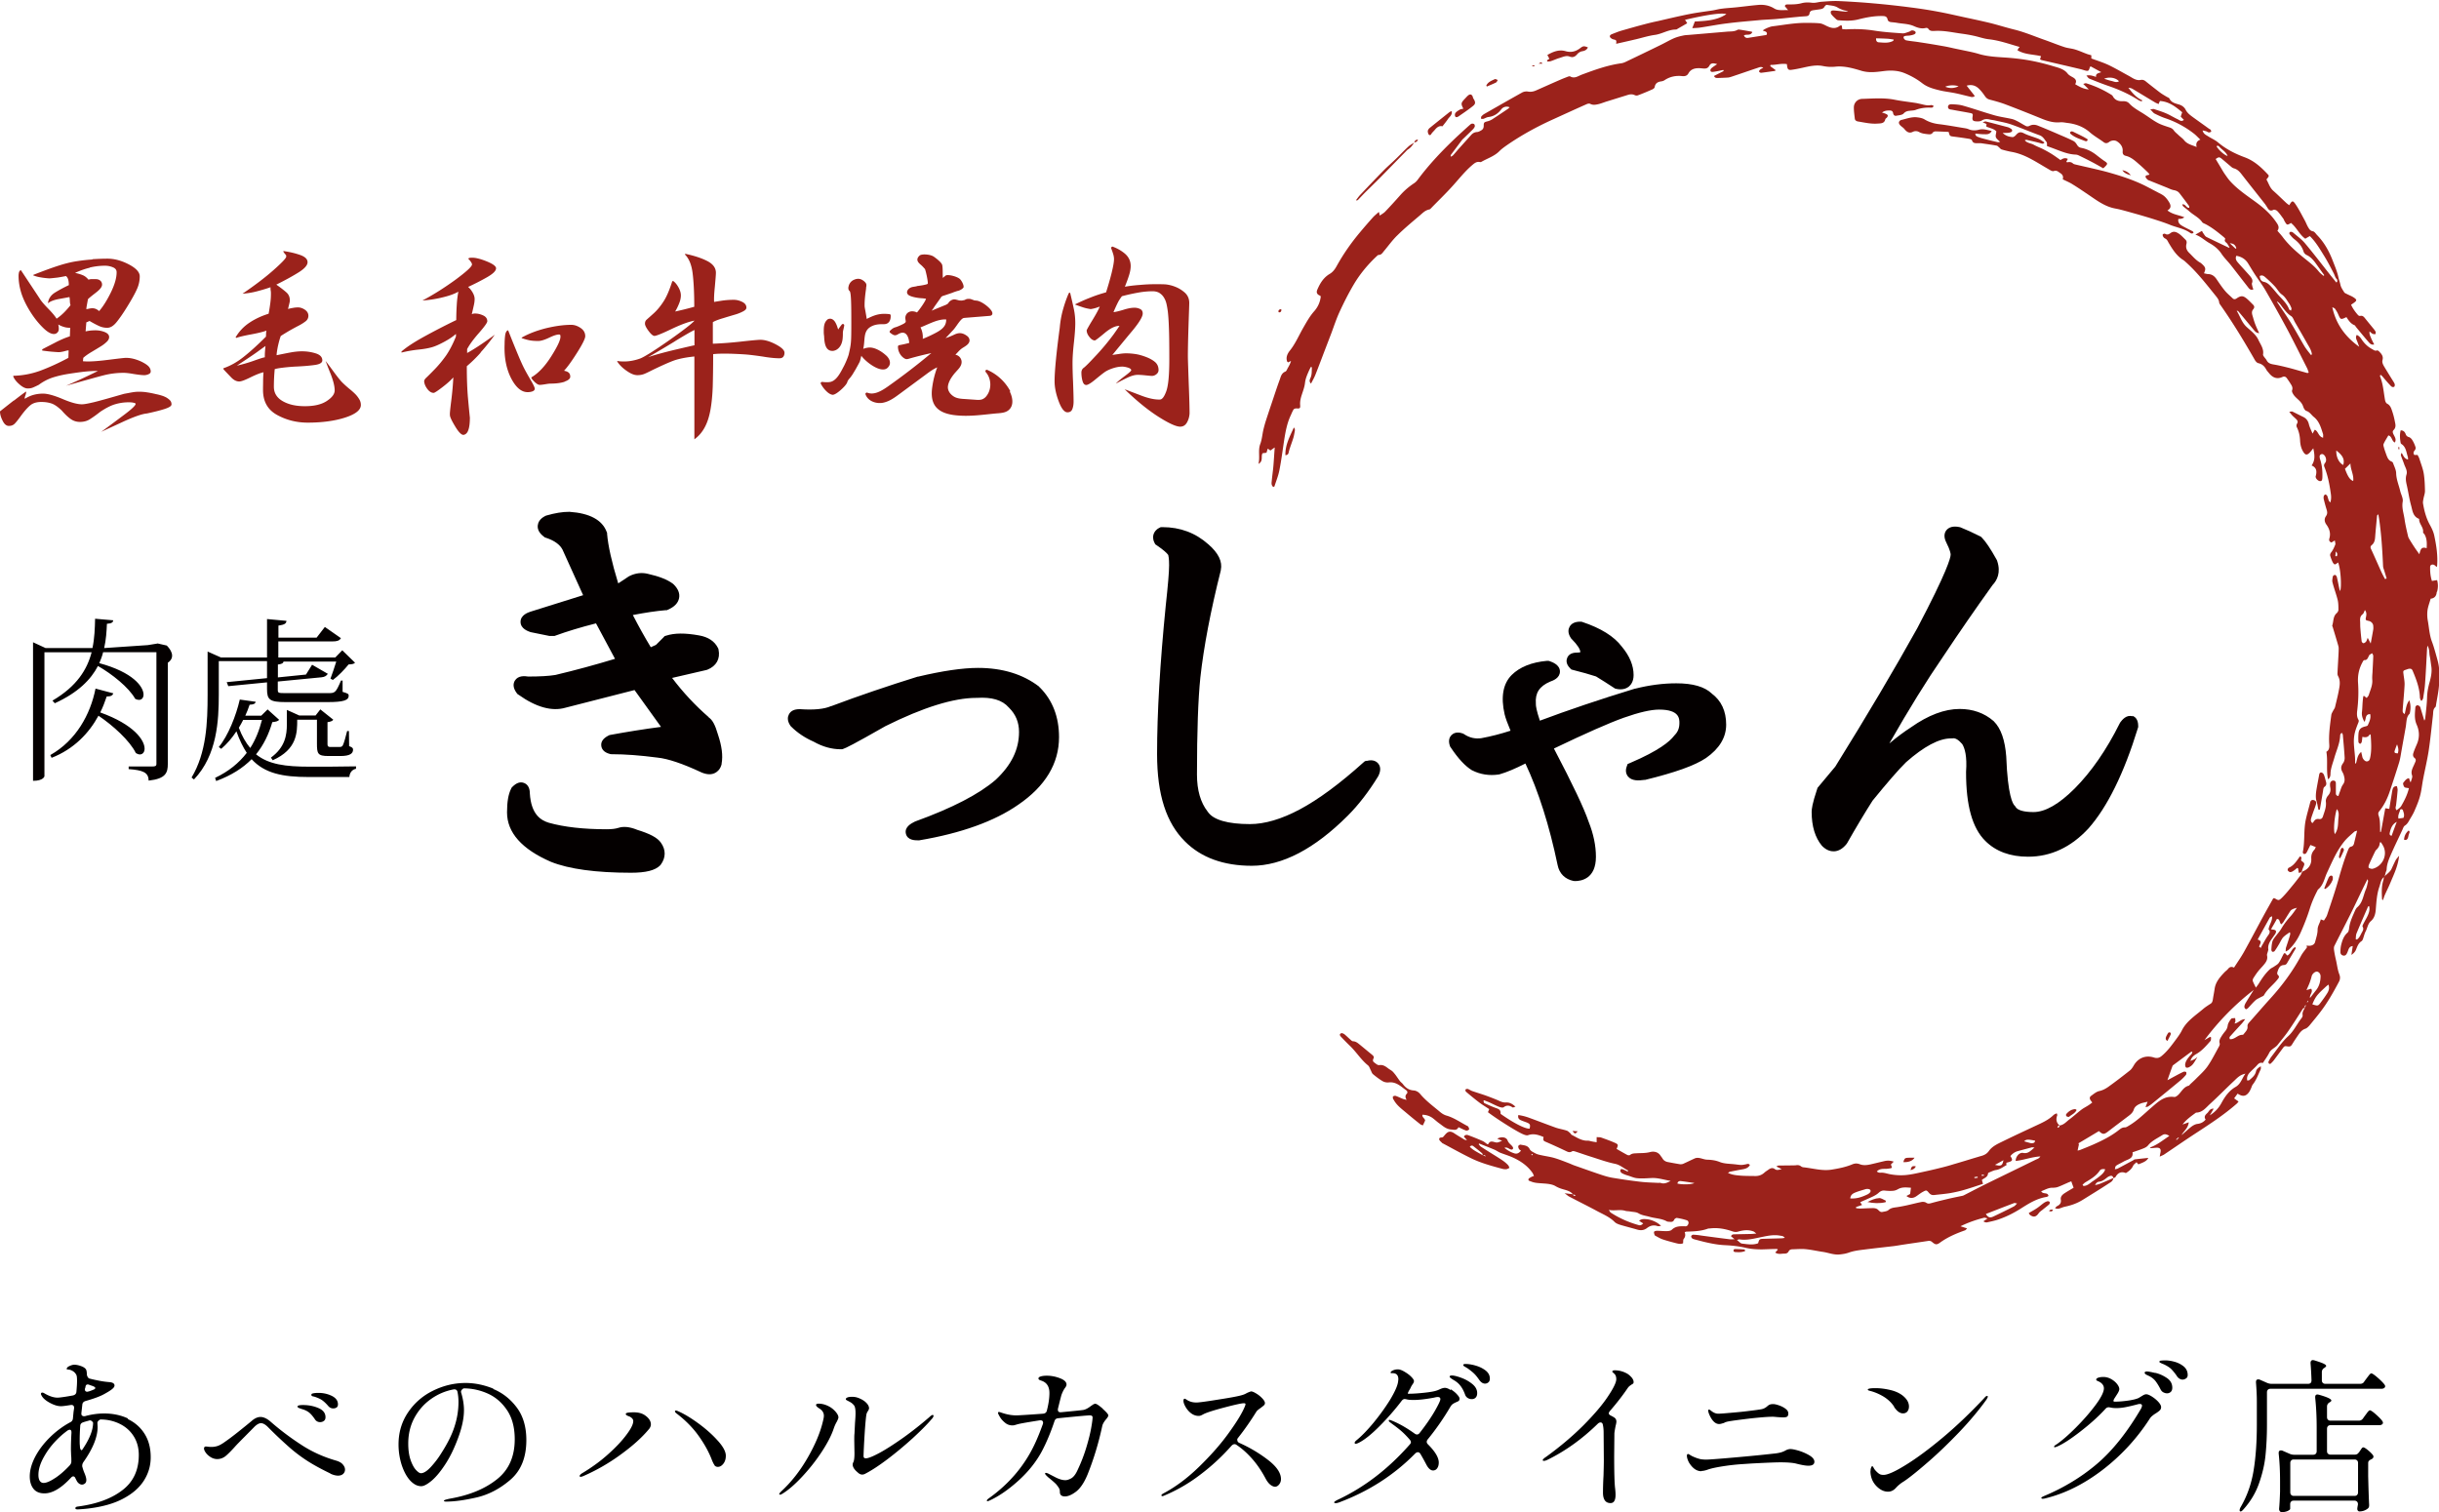
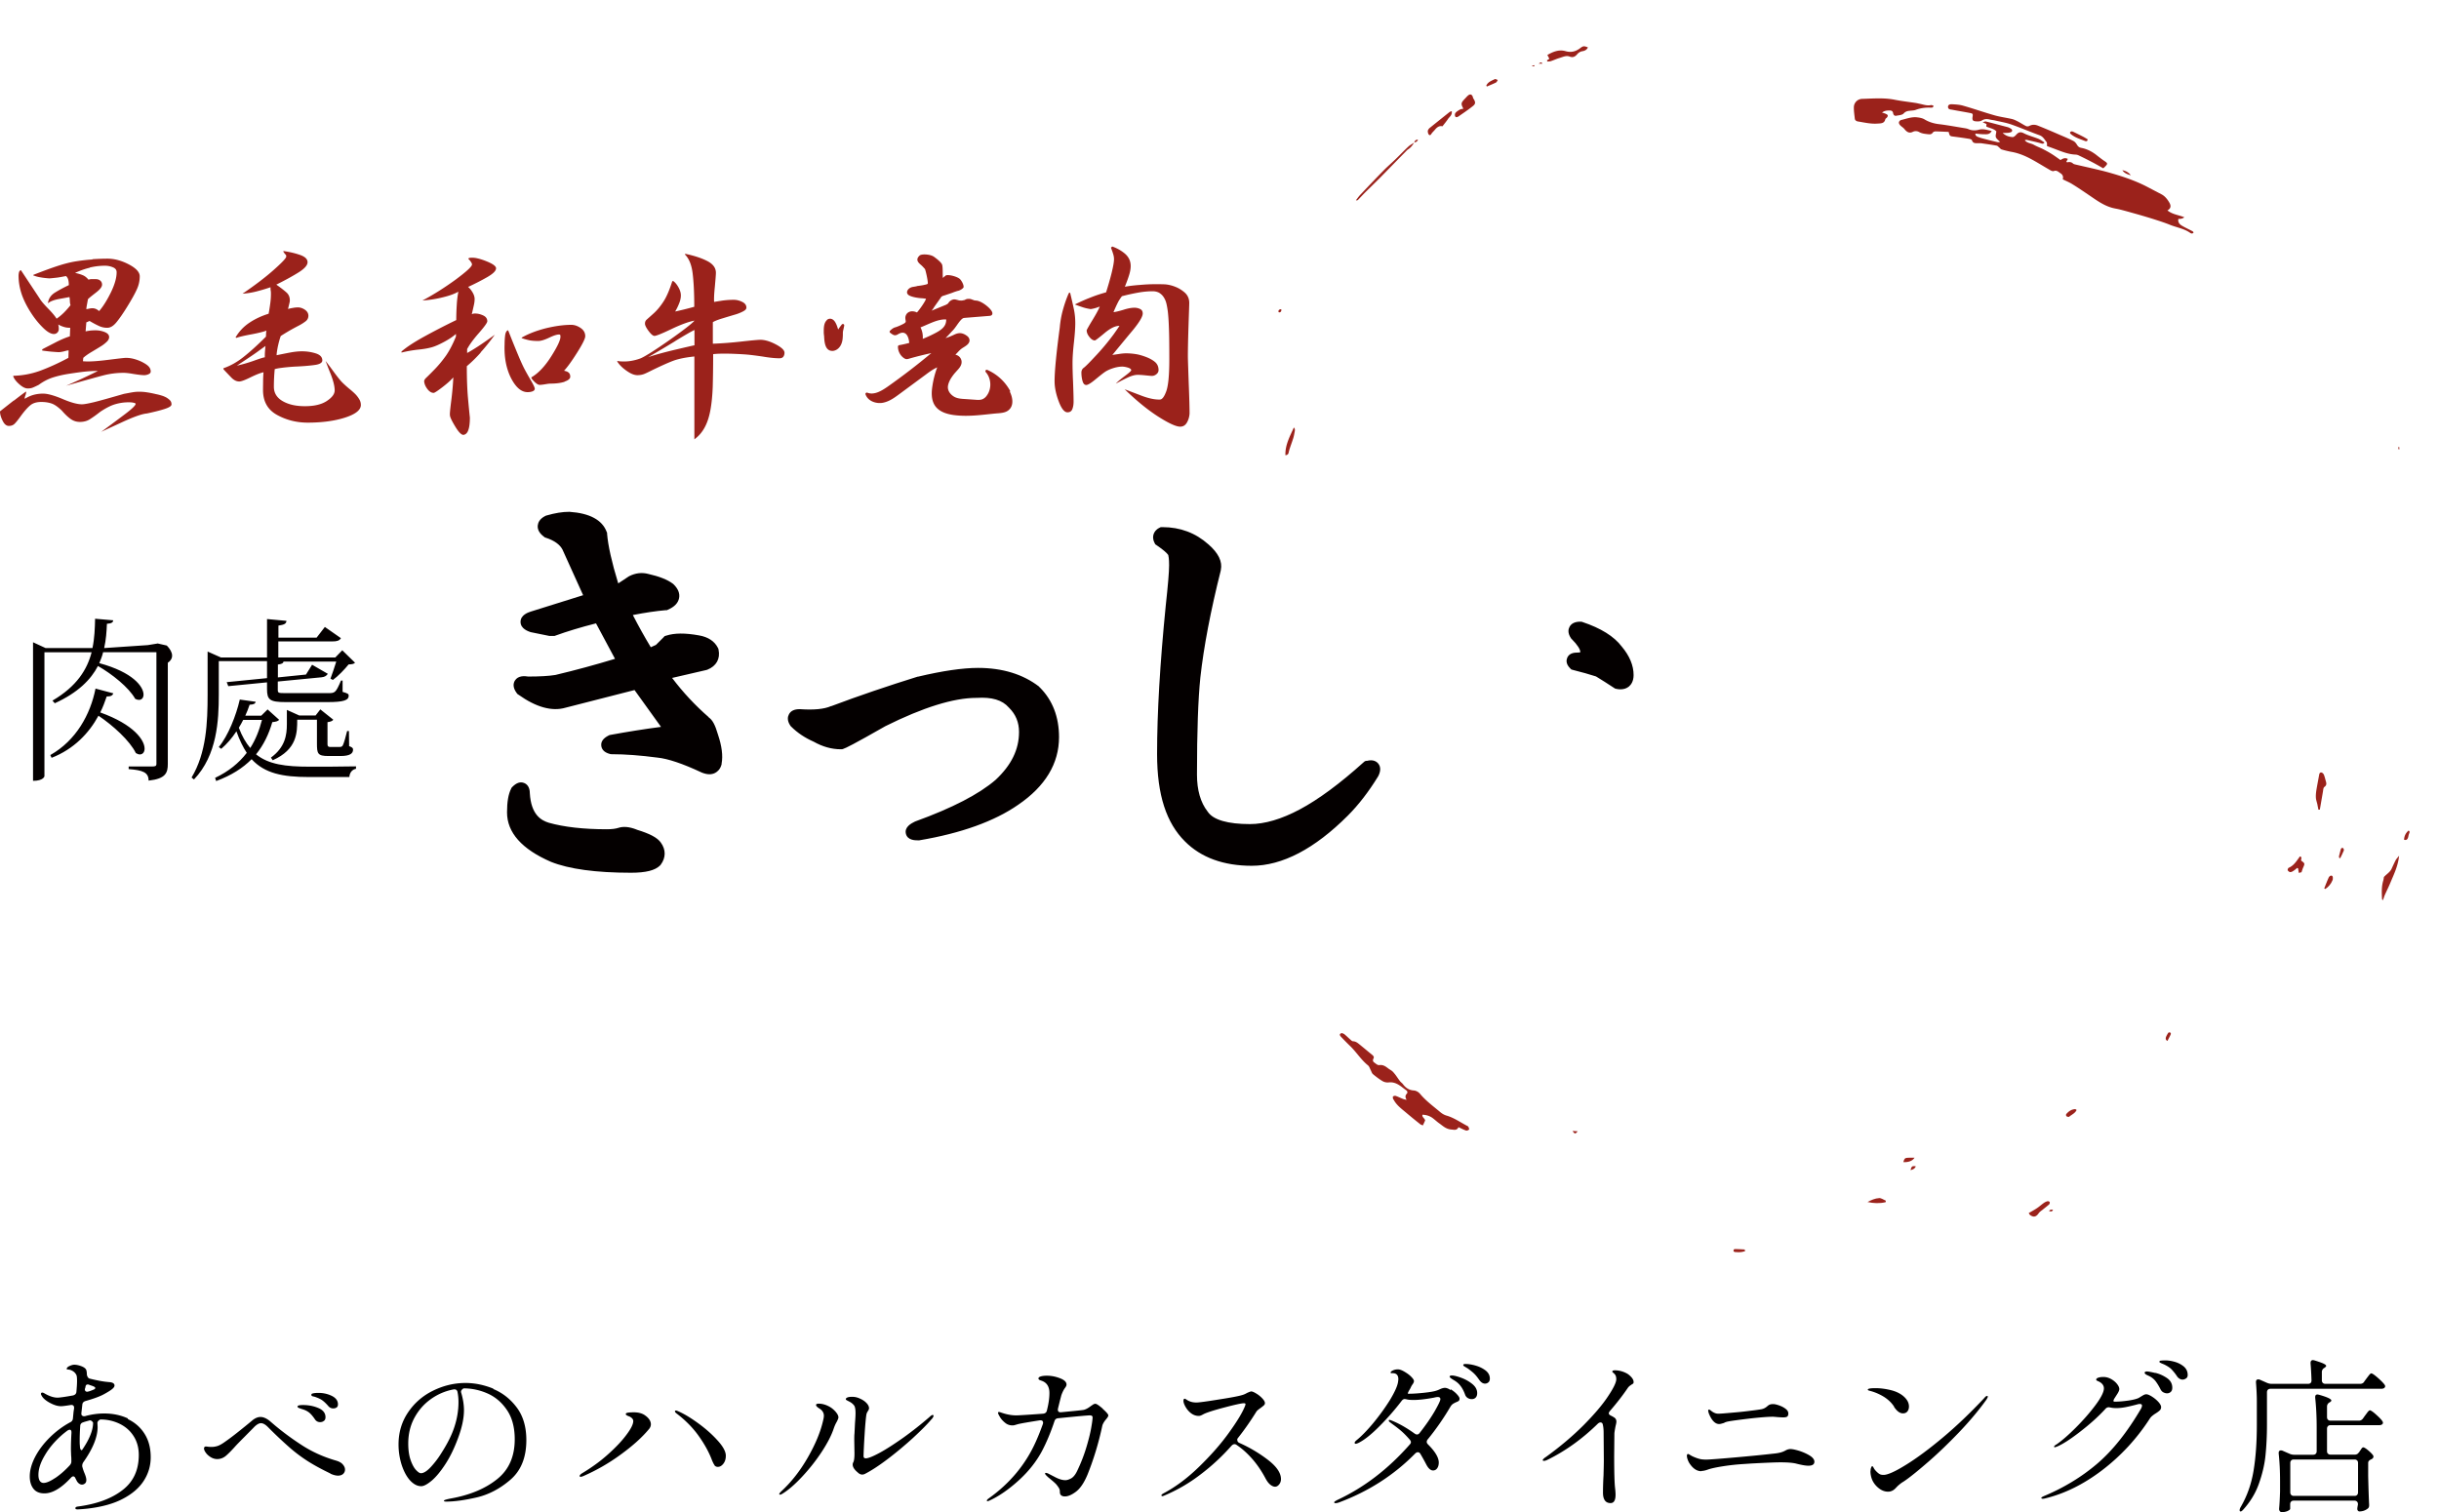
<svg xmlns="http://www.w3.org/2000/svg" id="_レイヤー_2" viewBox="0 0 231.09 143.29">
  <defs>
    <style>.cls-1,.cls-2,.cls-3{stroke-width:0}.cls-2{fill:#9b221b}.cls-3{fill:#040000}</style>
  </defs>
  <g id="footer">
    <path class="cls-1" d="M12.11 134.47c.67.32 1.2.78 1.59 1.4.39.62.58 1.35.58 2.22 0 .79-.21 1.52-.64 2.2-.43.68-1.08 1.25-1.97 1.72-.88.47-1.99.78-3.33.94-.25.03-.58.06-.98.08-.15 0-.22-.04-.22-.11 0-.08.07-.14.22-.16 1.77-.23 3.18-.74 4.22-1.54 1.05-.79 1.57-1.91 1.57-3.35 0-.69-.17-1.29-.5-1.8s-.77-.89-1.33-1.16a4.08 4.08 0 0 0-1.82-.4c-.18.09-.27.21-.27.33l.02.38c0 .96-.46 2.08-1.37 3.36-.06.11-.09.21-.09.3 0 .06 0 .11.02.14.05.2.11.36.16.49.14.32.21.56.21.73 0 .15-.04.26-.13.33a.43.43 0 0 1-.28.11c-.09 0-.18-.03-.27-.09a.781.781 0 0 1-.21-.23l-.13-.25c-.05-.14-.13-.21-.22-.21-.06 0-.14.04-.22.13-.92.99-1.75 1.48-2.51 1.48-.47 0-.82-.15-1.05-.45-.23-.3-.34-.69-.34-1.16 0-.58.17-1.19.51-1.85.34-.65.81-1.27 1.4-1.85.59-.58 1.23-1.05 1.91-1.42a.43.43 0 0 0 .27-.38l.06-.62.05-.33v-.06c0-.09-.03-.17-.09-.21-.06-.05-.15-.06-.25-.04-.44.07-.74.11-.9.11-.31 0-.64-.1-1.02-.3s-.63-.41-.77-.62c-.07-.12-.11-.19-.11-.24 0-.08.04-.13.13-.13.05 0 .1.02.16.05.47.28.9.43 1.28.43.11 0 .29-.02.57-.06s.57-.09.9-.15c.2-.05.31-.17.32-.35.04-.44.06-.78.06-1.03 0-.28-.02-.47-.06-.55a.853.853 0 0 0-.3-.35 1.11 1.11 0 0 0-.36-.16c-.05 0-.11-.02-.17-.02-.06 0-.09-.02-.09-.04 0-.11.08-.2.25-.28.17-.08.33-.13.47-.13.18 0 .39.04.64.13s.4.2.47.32c.05.09.08.26.08.5.05.21.14.33.25.36.26.07.58.14.94.21.36.07.69.11.97.13.3.03.46.14.46.32 0 .11-.08.22-.24.35-.16.13-.42.29-.79.49-.37.2-.94.41-1.72.63-.19.06-.29.18-.3.35l-.09.8v.06c0 .07.02.13.07.17.05.04.11.06.18.06.06 0 .11 0 .14-.02.6-.16 1.19-.24 1.77-.24.83 0 1.58.16 2.25.47Zm-6.87 5.58c.46-.31.92-.71 1.38-1.21.09-.11.14-.22.14-.35 0-.24 0-.42-.02-.54l-.02-.58c0-.55.02-1.08.05-1.59v-.06c0-.16-.06-.24-.17-.24-.05 0-.12.03-.21.08-.25.19-.44.34-.57.46-.64.57-1.17 1.19-1.57 1.88-.41.68-.61 1.3-.61 1.86 0 .23.04.42.12.55s.2.21.37.21c.27 0 .64-.16 1.1-.47Zm3.21-5.44c-.31.08-.5.14-.58.17-.18.06-.27.18-.27.36-.03.44-.05.88-.05 1.31 0 .24 0 .42.02.54 0 .16.02.28.07.36.05.08.1.09.15.03.68-.99 1.03-1.85 1.03-2.57-.1-.17-.23-.24-.36-.21Zm-.39-3.06s-.02.06-.02.11c0 .06.02.12.06.16.04.04.09.06.17.06l.14-.03c.14-.04.29-.1.46-.17.03-.01.07-.03.1-.06.04-.03.06-.06.06-.09 0-.07-.1-.14-.3-.21l-.24-.08a.406.406 0 0 0-.17-.05c-.13 0-.2.07-.22.22l-.03.14ZM31.31 139.63c-.83-.4-1.53-.78-2.1-1.14a14.5 14.5 0 0 1-1.71-1.27 40.35 40.35 0 0 1-2.12-2c-.24-.24-.46-.36-.65-.36-.2 0-.44.14-.71.43l-.84.85c-.47.47-.78.79-.93.96-.36.4-.65.69-.88.88-.23.18-.49.28-.79.28-.21 0-.41-.06-.6-.17-.19-.12-.35-.25-.47-.42-.12-.16-.18-.3-.18-.42 0-.04.01-.08.04-.12.03-.04.07-.06.12-.06.04 0 .11 0 .21.02.1.01.21.02.34.02.19 0 .38-.03.57-.09.19-.06.44-.2.74-.42.32-.22.72-.52 1.21-.91s.91-.73 1.27-1.03c.29-.26.58-.39.85-.39s.57.13.88.38l.28.24c.84.72 1.74 1.39 2.71 2.02.96.63 2.04 1.13 3.24 1.48.33.09.56.22.69.38.14.16.21.32.21.49 0 .16-.06.29-.17.4-.12.11-.28.17-.49.17s-.45-.06-.73-.19Zm-1.48-5.15c-.17-.25-.34-.46-.52-.61-.18-.15-.42-.27-.71-.35-.03-.01-.09-.03-.17-.06-.08-.03-.14-.05-.18-.08s-.06-.06-.06-.1c0-.09.17-.14.52-.14.54 0 1.03.1 1.47.29.44.19.66.48.66.86 0 .16-.05.28-.15.35-.1.08-.22.12-.36.12-.21 0-.38-.09-.5-.28Zm1.26-1.26c-.19-.22-.37-.39-.53-.51s-.37-.22-.62-.31c-.1-.04-.22-.07-.33-.09-.07-.03-.11-.07-.11-.13 0-.07.04-.12.11-.13.13-.04.32-.06.57-.06.44 0 .86.09 1.25.28s.59.46.59.8c0 .14-.04.24-.13.3-.08.06-.19.09-.32.09-.19 0-.35-.08-.49-.25ZM46.73 131.62c.88.36 1.63.95 2.23 1.75s.91 1.83.91 3.09c0 1.64-.5 2.89-1.51 3.76-1 .86-2.08 1.42-3.22 1.68s-2.1.39-2.86.39c-.15 0-.22-.03-.22-.08 0-.06.21-.13.63-.21 1.8-.32 3.26-.92 4.39-1.82 1.13-.89 1.69-2.16 1.69-3.79 0-1.12-.24-2.03-.72-2.75-.48-.72-1.09-1.25-1.82-1.58-.74-.33-1.5-.5-2.3-.5-.08.04-.15.1-.2.17-.05.07-.06.15-.04.22.08.26.15.55.2.85.05.31.07.58.07.82 0 .78-.19 1.67-.57 2.68-.35.94-.74 1.75-1.19 2.44s-.88 1.21-1.29 1.56c-.42.35-.75.53-1 .53-.38 0-.73-.19-1.07-.56-.33-.37-.59-.87-.79-1.48-.19-.61-.29-1.25-.29-1.91 0-1.14.3-2.15.9-3.04.6-.89 1.39-1.58 2.37-2.06s2-.73 3.08-.73c.87 0 1.75.18 2.64.54Zm-3.38.29c-.04-.2-.17-.28-.38-.25-.78.15-1.49.45-2.15.92s-1.17 1.06-1.56 1.78c-.39.73-.58 1.54-.58 2.43 0 .63.08 1.16.23 1.58.15.42.32.73.51.93.19.2.34.3.46.3.26 0 .58-.2.94-.59.36-.39.7-.83 1-1.32.59-.92 1.01-1.76 1.25-2.53.25-.77.37-1.54.37-2.31 0-.33-.03-.64-.09-.93ZM54.92 139.87c0-.08.08-.17.24-.27.9-.54 1.73-1.14 2.46-1.8.74-.66 1.32-1.28 1.74-1.85.43-.57.64-1 .64-1.29 0-.17-.12-.31-.35-.43-.05-.02-.11-.04-.16-.06a.638.638 0 0 1-.14-.08c-.04-.03-.06-.06-.06-.09 0-.07.07-.12.22-.14.15-.02.33-.03.55-.03.46 0 .83.11 1.1.32.34.25.51.53.51.82 0 .14-.05.27-.14.4-.66.81-1.57 1.63-2.73 2.47a18.53 18.53 0 0 1-3.55 2.04c-.11.04-.18.06-.22.06-.07 0-.11-.02-.11-.06Zm12.79-1.02c-.08-.1-.17-.28-.27-.53-.28-.74-.7-1.49-1.24-2.25s-1.24-1.48-2.11-2.14c-.09-.07-.14-.14-.14-.19s.03-.08.09-.08c.05 0 .11.02.17.05.55.23 1.19.61 1.92 1.14.73.53 1.35 1.08 1.87 1.66.52.57.77 1.05.77 1.43 0 .32-.08.57-.24.77-.16.2-.33.29-.52.29-.13 0-.23-.05-.32-.15ZM73.83 141.59c0-.05.06-.14.17-.25.96-.88 1.8-1.95 2.52-3.2.72-1.25 1.21-2.41 1.46-3.5.05-.19.08-.35.08-.49 0-.28-.15-.52-.44-.69-.2-.13-.3-.23-.3-.32s.08-.13.25-.13c.33 0 .66.09 1.01.28.2.11.39.26.58.47.18.21.28.39.28.55 0 .08-.06.23-.17.44-.1.17-.19.37-.27.6-.21.64-.59 1.38-1.14 2.22-.55.84-1.17 1.62-1.85 2.35s-1.31 1.28-1.89 1.63c-.08.05-.15.08-.21.08s-.08-.02-.08-.06Zm7.37-2.12c-.27-.24-.41-.47-.41-.69 0-.07.02-.15.06-.22.07-.13.11-.41.11-.85l-.02-1.18c0-.29 0-.52.02-.68l.05-1.01c.03-.37.05-.68.05-.93 0-.39-.05-.64-.16-.76a1.26 1.26 0 0 0-.28-.25c-.09-.06-.2-.11-.31-.17-.11-.05-.17-.1-.17-.14 0-.07.05-.13.16-.17.1-.04.25-.06.44-.06.24 0 .49.05.74.17.25.11.46.25.62.42.16.17.24.34.24.5 0 .07-.04.16-.11.27-.07.1-.12.21-.14.32-.05.3-.11.94-.17 1.89-.06.96-.09 1.64-.1 2.04 0 .15.07.22.21.22.24 0 .68-.18 1.33-.53.64-.35 1.38-.83 2.23-1.43.84-.6 1.66-1.25 2.46-1.94.15-.14.25-.21.32-.21.05 0 .08.03.08.08 0 .08-.07.21-.22.36-.41.48-1 1.07-1.76 1.77-.76.69-1.56 1.36-2.38 1.98s-1.54 1.09-2.15 1.4c-.08.04-.17.06-.25.06-.15 0-.31-.08-.47-.25ZM104.48 133.5c.35.31.53.52.53.62 0 .07-.05.17-.14.28-.09.12-.16.19-.19.24-.13.18-.21.34-.24.47-.35 1.64-.82 3.18-1.4 4.62-.32.77-.68 1.3-1.08 1.61-.41.31-.76.46-1.07.46-.14 0-.25-.03-.34-.1s-.13-.18-.13-.32-.02-.24-.06-.32-.1-.17-.2-.3c-.08-.13-.33-.35-.73-.68-.08-.06-.17-.14-.27-.24s-.14-.16-.14-.21.03-.06.08-.06c.04 0 .11.02.21.06.02.01.23.12.62.32.39.21.73.31 1.01.31.16 0 .34-.06.55-.17.21-.12.41-.36.58-.73.36-.75.64-1.48.86-2.21.22-.73.37-1.34.46-1.85.09-.51.13-.84.13-.99 0-.13-.09-.19-.27-.19-.2 0-1.19.09-2.98.27-.19.01-.31.11-.36.28-.36 1.07-.76 2.03-1.2 2.86-.54 1-1.27 1.92-2.21 2.77s-1.84 1.47-2.7 1.87c-.1.05-.18.08-.24.08-.04 0-.06-.02-.06-.05 0-.05.06-.13.19-.22 2.03-1.45 3.52-3.26 4.47-5.41.19-.42.41-.96.65-1.63.01-.03.02-.07.02-.13a.22.22 0 0 0-.08-.18c-.05-.04-.13-.05-.24-.04l-.13.02c-1 .16-1.65.27-1.96.35-.06.02-.14.04-.24.07-.09.03-.18.04-.25.04-.26 0-.5-.08-.7-.25-.21-.17-.37-.35-.49-.55-.12-.2-.18-.33-.18-.39 0-.05.03-.08.09-.08.03 0 .09.01.17.04.08.03.15.05.21.07.44.14.86.21 1.26.21.19 0 1.04-.05 2.54-.16.2-.02.32-.12.36-.3.16-.62.24-1.17.24-1.66 0-.58-.23-.96-.68-1.14l-.22-.08c-.09-.04-.14-.09-.14-.16 0-.05.03-.09.08-.13.14-.08.37-.13.71-.13.42 0 .84.08 1.25.24.42.16.62.36.62.6 0 .08-.04.18-.13.3-.13.17-.25.41-.36.71l-.14.54-.17.69s-.02.07-.02.13c0 .19.1.27.32.25 1.26-.12 1.97-.19 2.12-.22.19-.04.42-.16.68-.36.03-.02.09-.06.19-.13.09-.06.17-.09.24-.09.12 0 .35.16.7.46ZM117.24 136.48c0 .11.06.19.19.25.99.44 1.89.98 2.71 1.61.82.63 1.23 1.24 1.23 1.82 0 .19-.06.36-.17.5-.12.15-.25.22-.39.22s-.3-.07-.46-.2c-.16-.13-.3-.32-.43-.56-.36-.68-.77-1.3-1.25-1.85s-.98-1-1.52-1.36a.308.308 0 0 0-.19-.06c-.09 0-.18.05-.27.14-.89 1.01-1.88 1.93-2.97 2.75-1.08.83-2.24 1.49-3.46 2-.05.02-.09.03-.13.03-.06 0-.09-.03-.09-.08 0-.04.05-.09.16-.16 1.16-.61 2.29-1.45 3.4-2.53s2.06-2.15 2.84-3.24c.78-1.08 1.3-1.94 1.54-2.57l.03-.13c0-.06-.05-.09-.16-.09-.21 0-.81.13-1.8.39s-1.65.47-1.97.62c-.04.02-.11.06-.21.11s-.19.08-.3.08c-.26 0-.51-.09-.73-.26-.22-.17-.39-.38-.52-.61-.13-.23-.19-.42-.19-.55s.04-.21.11-.21c.03 0 .1.03.2.1s.21.12.34.17c.17.06.36.09.58.09s.92-.09 2.08-.28c1.17-.18 1.91-.32 2.23-.42.16-.04.32-.11.49-.21.21-.09.34-.14.39-.14.1 0 .27.07.48.2.22.13.4.28.57.46.16.17.25.32.25.45 0 .07-.03.14-.09.2s-.17.14-.32.26c-.22.15-.36.27-.41.36-.54.87-1.11 1.69-1.72 2.46-.06.07-.09.14-.09.21ZM137.46 131.65c.22.14.42.29.58.47.17.18.25.32.25.41s-.02.16-.07.21c-.05.04-.13.08-.25.13-.14.06-.24.12-.32.17a.93.93 0 0 0-.22.25c-.64 1.09-1.36 2.13-2.16 3.11-.06.07-.09.15-.09.24 0 .07.04.15.13.24.67.67 1.01 1.24 1.01 1.71 0 .22-.05.4-.15.54a.46.46 0 0 1-.39.21c-.23 0-.45-.19-.65-.58-.24-.46-.43-.79-.55-.99-.06-.1-.14-.16-.24-.16-.08 0-.16.04-.24.11-2.02 2.06-4.44 3.61-7.26 4.66-.13.04-.23.06-.3.06-.08 0-.13-.03-.13-.08s.11-.13.33-.24c2.54-1.19 4.81-2.94 6.83-5.24.07-.07.11-.15.11-.22 0-.08-.04-.16-.11-.24-.26-.3-.52-.57-.77-.79s-.55-.45-.88-.69l-.25-.19c-.06-.05-.09-.1-.09-.14s.03-.06.08-.06c.04 0 .1.02.17.05.69.27 1.43.69 2.21 1.25.07.05.14.08.21.08.11 0 .19-.05.27-.16.58-.74 1.05-1.42 1.41-2.04.36-.63.54-1.01.54-1.14 0-.07-.02-.13-.06-.16-.04-.03-.1-.05-.2-.05-.07 0-.19.02-.35.06-.8.15-1.44.22-1.91.22-.31 0-.53-.02-.68-.06a.89.89 0 0 0-.19-.03c-.08 0-.17.05-.25.14a23.9 23.9 0 0 1-2.09 2.4c-.78.79-1.45 1.33-2.01 1.61-.13.06-.22.09-.27.09-.07 0-.11-.03-.11-.09 0-.07.07-.16.21-.27.45-.37.98-.91 1.57-1.62.59-.72 1.11-1.44 1.56-2.16.44-.73.7-1.29.77-1.7.02-.15.03-.24.03-.28 0-.38-.18-.57-.55-.57h-.13c-.03 0-.05-.02-.05-.06 0-.07.08-.14.24-.21s.31-.09.45-.09c.16 0 .36.07.6.21s.46.29.64.47.28.32.28.43c0 .07-.03.16-.1.26s-.12.18-.15.23c-.08.18-.14.29-.17.33-.15.25-.19.38-.13.38h.08c.36 0 .82-.03 1.4-.09.57-.06.98-.13 1.21-.21.13-.04.26-.1.41-.17.16-.06.28-.09.38-.09.15 0 .33.07.55.21Zm.97-1.1c.39.14.75.34 1.06.59.31.25.47.54.47.87 0 .19-.05.33-.15.43s-.22.14-.37.14c-.12 0-.24-.03-.36-.1s-.22-.18-.27-.34c-.12-.32-.25-.58-.42-.8-.16-.22-.38-.41-.66-.57-.25-.15-.38-.25-.38-.32s.07-.11.22-.11c.18 0 .47.07.86.21Zm1.37-1.15c.36.1.67.25.95.46.27.21.41.46.41.78 0 .16-.05.28-.14.35-.09.08-.2.12-.32.12-.2 0-.38-.12-.55-.36-.16-.23-.31-.42-.45-.56-.14-.14-.35-.31-.62-.51-.08-.05-.18-.11-.28-.17-.11-.06-.16-.11-.16-.15s.02-.07.06-.09c.04-.02.1-.02.19-.02.25 0 .56.05.92.15ZM154.57 130.5c.14.16.21.31.21.45 0 .07-.01.12-.04.15s-.08.06-.15.1c-.01 0-.05.04-.13.09-.07.05-.14.11-.21.2-.48.71-1.05 1.45-1.71 2.21-.07.09-.11.17-.11.22 0 .08.06.15.17.21.04.02.09.04.14.07.05.03.11.06.17.1.16.09.24.23.24.41 0 .09-.03.24-.08.43-.07.37-.11.61-.11.73l-.02 2.08c0 1.56.03 2.56.08 3.01.03.25.05.48.05.68 0 .53-.16.79-.47.79-.24 0-.42-.08-.54-.25s-.18-.41-.18-.73c0-.55.02-1.09.05-1.62.02-.67.03-1.17.03-1.5l-.02-2.59c0-.3-.03-.56-.08-.76-.03-.13-.1-.19-.22-.19-.08 0-.16.04-.24.11-1.48 1.45-3.08 2.6-4.8 3.44-.13.06-.23.09-.3.09-.08 0-.13-.02-.13-.06 0-.07.1-.18.32-.32 1.35-.98 2.53-1.98 3.54-2.99 1.01-1.02 1.78-1.92 2.31-2.72.53-.79.8-1.34.8-1.65 0-.21-.05-.37-.16-.49-.04-.04-.09-.08-.14-.13-.05-.04-.08-.07-.08-.09 0-.08.08-.13.24-.13.38 0 .74.09 1.09.27.17.08.32.21.47.37ZM161.21 139.41c-.39 0-.73-.2-1.03-.6-.12-.15-.2-.3-.26-.46-.06-.16-.09-.29-.09-.41 0-.1.04-.16.11-.16.03 0 .08.02.16.07.07.05.15.09.22.13.23.11.44.19.62.24.18.06.42.09.71.09s1.2-.07 2.68-.2c1.48-.13 2.7-.25 3.66-.36.35-.03.6-.08.77-.13s.32-.12.46-.2a.97.97 0 0 1 .41-.11c.19 0 .47.06.84.17.37.12.71.27 1 .45.29.18.44.38.44.58 0 .25-.19.38-.57.38-.26 0-.66-.07-1.2-.21-.31-.07-.78-.11-1.44-.11-.5 0-1.42.04-2.75.11l-.74.05c-.66.04-1.31.11-1.95.21-.64.1-1.09.2-1.37.29-.29.11-.53.16-.71.16Zm2.16-4.58s-.11.03-.21.06c-.1.03-.19.05-.28.05-.29 0-.56-.21-.79-.62-.16-.29-.24-.52-.24-.66 0-.06.03-.09.08-.09.04 0 .1.04.19.11.23.19.46.28.68.28.25 0 .67-.04 1.25-.09.58-.05 1.13-.1 1.65-.17.68-.08 1.09-.14 1.22-.17.19-.04.36-.13.52-.27.08-.07.16-.13.24-.16.07-.03.18-.05.32-.05s.32.04.55.12c.23.08.44.18.62.32.18.13.27.28.27.45 0 .13-.03.22-.09.28s-.19.09-.38.09c-.15 0-.35-.01-.6-.03-.21-.02-.34-.03-.4-.03-.47 0-1.21.06-2.2.17-.99.12-1.68.21-2.04.28-.15.03-.26.07-.35.11ZM179.46 133.29c-.24-.37-.56-.67-.95-.92-.39-.24-.81-.43-1.25-.55-.08-.02-.15-.04-.21-.06-.05-.02-.08-.05-.08-.08 0-.09.24-.14.73-.14.44 0 .9.06 1.38.17.48.11.88.29 1.19.53.4.32.6.66.6 1.04 0 .19-.05.34-.15.47-.1.12-.24.18-.42.18-.29 0-.58-.21-.85-.63Zm-2.23 6.11c0-.14.02-.25.06-.34.04-.09.07-.13.1-.13s.08.06.14.17c.06.12.15.23.25.33s.2.19.29.24c.09.06.22.09.39.09.38 0 1.07-.3 2.07-.92 1-.61 2.17-1.47 3.5-2.58s2.66-2.38 4-3.81c.09-.12.18-.17.25-.17.04 0 .06.02.06.06 0 .06-.05.17-.16.33-.72 1-1.57 2.01-2.56 3.05-.99 1.03-1.94 1.95-2.86 2.75-.92.8-1.65 1.4-2.19 1.78-.13.09-.23.16-.32.21-.09.06-.19.13-.28.21-.09.07-.2.17-.32.3-.22.25-.47.38-.76.38-.35 0-.68-.14-1-.43-.32-.29-.52-.63-.61-1.02-.04-.17-.06-.33-.06-.49ZM203.86 132.32c.23.14.44.31.62.5.18.2.28.37.28.51 0 .13-.04.23-.12.31-.08.08-.2.17-.37.28-.15.09-.27.18-.35.25-.09.07-.17.16-.24.27a19.272 19.272 0 0 1-4.55 4.91c-1.76 1.33-3.56 2.21-5.41 2.65a.88.88 0 0 1-.17.02c-.09 0-.14-.03-.14-.08 0-.04.07-.09.22-.16 1.89-.79 3.58-1.81 5.05-3.06 1.47-1.25 2.87-3 4.18-5.24.06-.12.09-.21.09-.28 0-.1-.06-.16-.19-.16-.05 0-.13 0-.22.03-.53.14-.93.23-1.2.28-.27.05-.55.08-.82.08-.22 0-.42-.02-.58-.06l-.13-.02c-.13 0-.24.05-.33.16-.69.75-1.5 1.47-2.42 2.18-.92.71-1.64 1.17-2.17 1.39-.11.04-.17.06-.21.06-.04 0-.06-.02-.06-.05s.02-.07.06-.1c.04-.04.09-.08.17-.12.48-.33 1.09-.85 1.81-1.57s1.35-1.44 1.88-2.15.8-1.25.8-1.59c0-.29-.19-.53-.57-.69-.11-.04-.16-.09-.16-.14 0-.06.05-.12.14-.16.14-.06.32-.09.54-.09.26 0 .51.07.74.2s.42.29.56.47.21.34.21.48c0 .09-.05.23-.16.41l-.25.39c-.08.12-.13.21-.14.28-.01.07.02.11.08.11.43 0 .88-.04 1.36-.11.47-.07.79-.16.96-.25.08-.05.18-.11.28-.17.1-.06.18-.11.24-.13.06-.03.13-.04.19-.04.12 0 .29.07.52.21Zm.35-2.23c.39.09.76.26 1.1.49.34.23.51.54.51.92 0 .18-.05.31-.15.4-.1.09-.22.13-.35.13-.11 0-.22-.03-.34-.09s-.21-.16-.28-.3c-.16-.32-.32-.57-.47-.77-.16-.2-.37-.37-.65-.5-.02-.01-.07-.03-.15-.07s-.14-.07-.17-.11c-.04-.04-.06-.07-.06-.1 0-.08.07-.13.22-.13.13 0 .39.05.78.14Zm1.82-1.05c.33.09.62.24.87.44.25.21.38.48.38.81 0 .15-.05.26-.16.33-.1.07-.22.11-.33.11-.09 0-.19-.03-.29-.09a.751.751 0 0 1-.26-.27 4.88 4.88 0 0 0-.51-.63c-.15-.15-.37-.29-.65-.43-.07-.03-.15-.07-.24-.1-.08-.04-.15-.07-.18-.09-.04-.02-.06-.05-.06-.09 0-.05.05-.09.14-.1s.24-.02.44-.02c.24 0 .53.04.85.13ZM224 130.92l.21-.28s.08-.11.16-.21c.07-.1.13-.17.18-.22.05-.05.09-.07.13-.07.08 0 .28.13.58.39s.52.48.65.65c.05.07.08.13.08.17 0 .06-.03.12-.08.17-.07.05-.17.08-.28.08h-10.51c-.1 0-.19.03-.24.09-.06.06-.09.14-.09.24v3.05c0 1.07-.05 2.05-.14 2.94-.09.89-.31 1.79-.63 2.69s-.82 1.71-1.47 2.43c-.15.17-.25.22-.32.16-.02-.02-.03-.05-.03-.09 0-.08.03-.17.08-.27.62-1.05 1.03-2.21 1.24-3.48s.31-2.72.31-4.36v-2.19c0-.57-.03-1.17-.08-1.8v-.06c0-.16.07-.24.21-.24.06 0 .12.01.16.03l.68.3c.15.06.28.09.41.09h3.47c.22 0 .33-.11.33-.33-.02-.6-.05-1.14-.09-1.61v-.03c0-.19.08-.28.24-.28l.14.03c.41.13.7.23.86.31s.24.15.24.21c0 .04-.05.1-.14.17l-.05.03c-.15.09-.22.23-.22.39v.77c0 .11.03.19.09.25s.14.09.24.09h3.3c.17 0 .3-.07.39-.21Zm-.49 6.71.08-.13s.07-.09.11-.16c.04-.06.08-.11.11-.14a.16.16 0 0 1 .11-.05c.07 0 .21.08.42.25.21.17.37.33.48.47.04.05.06.11.06.17 0 .07-.05.15-.16.22l-.06.03a.59.59 0 0 0-.21.14c-.05.05-.07.13-.07.22v1.23c.03 1.23.06 2.13.09 2.7v.08c0 .15-.06.25-.17.32-.22.16-.47.24-.76.24-.06 0-.12-.04-.16-.11a.265.265 0 0 1-.03-.14c0-.05.01-.13.03-.24l.03-.17v-.02c0-.11-.03-.19-.09-.25a.324.324 0 0 0-.24-.09h-5.76c-.11 0-.19.03-.24.09-.06.06-.09.14-.09.25v.43c0 .06-.08.13-.24.21-.16.07-.35.11-.56.11-.07 0-.13-.03-.18-.09a.34.34 0 0 1-.07-.22c.04-.44.07-.99.09-1.66v-.99c0-.91-.04-1.77-.13-2.59v-.06c0-.16.07-.24.21-.24.06 0 .12.01.16.03l.69.3c.12.05.25.08.4.08h1.81c.1 0 .19-.03.24-.09.06-.06.09-.14.09-.24v-2.24c0-1.05-.05-1.99-.14-2.83v-.06c0-.17.07-.25.22-.25.02 0 .07.01.16.03.77.22 1.15.4 1.15.54 0 .05-.05.11-.14.16l-.05.03c-.15.09-.22.23-.22.39v.99c0 .11.03.19.09.25s.14.09.24.09h2.68c.17 0 .3-.07.4-.21l.19-.27c.05-.06.1-.13.16-.21.05-.07.1-.14.16-.2s.1-.09.14-.09c.08 0 .27.12.54.36s.49.45.62.63c.05.07.08.14.08.19 0 .07-.04.13-.11.17-.05.04-.15.06-.28.06h-4.58c-.11 0-.19.03-.24.09-.06.06-.09.14-.09.25v2.12c0 .11.03.19.09.24.06.06.14.09.24.09h2.3c.17 0 .3-.07.39-.22Zm-.18 4.03c.06-.06.09-.14.09-.25v-2.78c0-.1-.03-.19-.09-.24a.324.324 0 0 0-.24-.09h-5.76c-.11 0-.19.03-.24.09-.06.06-.09.14-.09.24v2.78c0 .11.03.19.09.25s.14.09.24.09h5.76c.1 0 .19-.03.24-.09Z" />
    <path class="cls-3" d="m14.92 60.97.88.2c.28.28.93 1.06.1 1.63v9.58c0 .84-.18 1.41-1.82 1.59 0-.78-.55-.99-1.89-1.09v-.25h2.23c.28 0 .4-.03.4-.25V61.8H9.77c-.08.35-.22.7-.36 1.04 3.19.86 4.19 2.23 4.19 2.98 0 .3-.17.5-.43.5-.12 0-.23-.03-.36-.1-.6-1.08-2.22-2.37-3.53-3.11-.66 1.27-1.87 2.52-4.09 3.53l-.22-.25c2.32-1.36 3.29-2.96 3.71-4.58H4.21v11.75s-.08.43-1.08.43V60.86l1.19.55h4.44c.2-.94.23-1.89.25-2.78l1.72.15c-.02.18-.13.3-.6.33-.03.73-.08 1.51-.26 2.3l4.13-.28.92-.15ZM4.78 71.54c2.42-1.37 3.79-3.84 4.27-6.29l1.69.45c-.07.18-.2.3-.63.3-.17.5-.36 1.01-.61 1.51 3.23 1.16 4.2 2.65 4.2 3.43 0 .33-.18.55-.45.55-.12 0-.25-.05-.38-.13-.56-1.16-2.18-2.63-3.54-3.54-.89 1.64-2.32 3.16-4.44 3.99l-.12-.25ZM20.73 62.71v3.11c0 2.43-.15 5.74-2.35 8.04l-.23-.18c1.41-2.35 1.52-5.21 1.52-7.85v-4.09l1.26.56h4.37v-3.64l1.84.17c-.02.27-.2.37-.76.45v1.14H30l.78-1.01 1.52 1.06c-.13.23-.35.31-.8.31h-5.13v1.52h5.4l.66-.68 1.21 1.18c-.12.12-.31.15-.61.16-.36.45-1.01 1.13-1.49 1.47l-.23-.12c.15-.38.38-1.08.55-1.62h-5c-.03.17-.17.23-.53.28v1.22l2.66-.27.58-.93 1.49.86c-.12.18-.28.3-.6.33l-4.14.4v.74c0 .35.02.36.78.36h3.97c.66 0 .73 0 1.24-1.19h.15v1.07c.51.15.58.2.58.36 0 .43-.46.61-2 .61h-3.97c-1.52 0-1.77-.22-1.77-1.24v-.63l-3.67.36-.15-.38 3.82-.38v-1.61h-4.57Zm4.63 4.52 1.09.98c-.12.13-.28.18-.65.22-.33 1.13-.81 2.15-1.54 3.05 1.19.96 2.8 1.17 5.05 1.17 1.03 0 3.31 0 4.42-.03v.23c-.38.07-.6.38-.63.78h-3.86c-2.47 0-4.17-.35-5.4-1.69-.83.84-1.92 1.54-3.36 2.07l-.1-.3c1.29-.61 2.27-1.42 3-2.37-.36-.55-.69-1.22-.98-2.04-.41.63-.91 1.21-1.44 1.66l-.23-.17c.89-1.08 1.64-2.98 1.99-4.5l1.51.21c-.05.18-.17.26-.58.28-.12.35-.25.7-.41 1.04h1.51l.61-.6Zm-2.32.99c-.13.25-.26.5-.41.74.3.8.66 1.42 1.08 1.92.51-.79.86-1.69 1.11-2.66h-1.77Zm10.01 2.47c.33.13.4.18.4.35 0 .35-.28.6-1.19.6h-1.14c-1.03 0-1.09-.23-1.09-1.19V68.2h-1.87c0 1.21 0 2.81-2.32 3.84l-.17-.25c1.34-.98 1.51-2.13 1.51-3.16v-1.36l1.18.53h1.54l.45-.58 1.23.98c-.08.12-.28.2-.55.23v2.1q0 .25.22.25h.93c.13 0 .22-.02.3-.15.1-.18.3-.89.41-1.36h.17l.02 1.42ZM67.16 67.97c-1.3-1.13-2.46-2.38-3.48-3.73l3.24-.75.1-.03c.85-.34 1.24-1.03 1.06-1.9l-.02-.09-.04-.08c-.32-.63-.92-1.03-1.79-1.18-1.32-.24-2.33-.23-3.1.02l-.16.05-.11.12-.71.71-.49.22c-.6-.99-1.17-2.02-1.7-3.05 1.14-.22 2.18-.38 3.12-.46h.11l.1-.05c.61-.26.96-.63 1.05-1.09.09-.44-.09-.89-.52-1.31l-.07-.06c-.52-.39-1.29-.69-2.35-.93-.59-.15-1.19-.08-1.77.21l-.07.04c-.24.16-.47.32-.71.47l-.21.14-.07.03c-.61-2-.96-3.57-1.05-4.69v-.09l-.04-.09c-.42-1.13-1.61-1.77-3.52-1.9h-.05c-.61 0-1.31.11-2.14.35l-.06.02-.06.03c-.53.27-.67.63-.7.89-.04.39.16.75.59 1.07l.09.07.1.03c.79.26 1.31.64 1.56 1.11l1.96 4.33-4.98 1.56c-.24.08-.95.32-.95.97s.72.89.95.97l1.77.36h.51l.11-.04c1.04-.38 2.32-.77 3.81-1.15l1.8 3.36c-1.81.55-3.71 1.07-5.65 1.53-.61.1-1.47.15-2.58.15-.3-.05-.95-.12-1.26.39-.14.24-.23.63.18 1.18l.06.08.09.06c1.68 1.2 3.19 1.62 4.48 1.24l6.53-1.67 2.51 3.49c-1.61.21-3.22.47-4.8.76l-.09.02-.08.04c-.5.25-.74.58-.69.97.03.27.2.62.83.78l.08.02h.08c1.27 0 2.72.11 4.32.32 1 .1 2.4.57 4.17 1.4l.04.02c.26.1.5.16.72.16.2 0 .38-.04.55-.13.21-.11.49-.34.61-.82v-.05c.14-.77.02-1.67-.34-2.75-.27-.93-.53-1.42-.9-1.65ZM60.32 78.61c-.69-.27-1.26-.32-1.74-.16-.25.08-.61.13-1.09.13-2.2 0-4.05-.21-5.5-.62-.71-.22-1.67-.75-1.79-2.79 0-.62-.29-.87-.53-.97-.36-.15-.73-.03-1.11.35l-.08.08-.05.1c-.27.53-.39 1.27-.39 2.25 0 1.91 1.4 3.49 4.17 4.69 1.7.68 4.25 1.03 7.57 1.03 1.41 0 2.29-.22 2.76-.69l.06-.07c.5-.67.5-1.43.01-2.1-.32-.46-1.03-.84-2.28-1.22ZM98.45 65.06c-1.52-1.17-3.47-1.77-5.78-1.77-1.46 0-3.37.28-5.69.83h-.04c-2.82.88-5.57 1.81-8.17 2.79h-.03c-.65.29-1.64.38-2.93.29h-.05c-.5 0-.84.16-1.01.49-.12.22-.19.58.12 1.05l.04.06.05.05c.59.59 1.31 1.07 2.13 1.43.85.48 1.71.72 2.58.72h.11l.1-.03c.27-.09.96-.42 4.01-2.16 3.57-1.78 6.47-2.68 8.62-2.68h.04c1.42-.09 2.41.2 3.03.91l.03.03c.63.63.94 1.38.94 2.29 0 1.66-.72 3.14-2.22 4.54-1.56 1.35-4.11 2.67-7.59 3.93l-.07.03c-.32.16-.99.5-.84 1.14.15.63.87.63 1.15.63h.11c3.98-.67 7.14-1.81 9.38-3.37 2.57-1.75 3.87-3.91 3.87-6.41 0-1.91-.61-3.5-1.82-4.71l-.07-.06ZM129.48 72.09l-.16.04-.13.11c-2.23 2.01-4.26 3.51-6.04 4.46-1.73.92-3.32 1.39-4.72 1.39-2.1 0-3.48-.4-3.99-1.16l-.03-.04c-.66-.85-1-2.02-1-3.49 0-4.07.11-7.16.32-9.2.32-2.89.97-6.31 1.94-10.16v-.03c.17-.79-.23-1.61-1.18-2.43-1.21-1.08-2.67-1.63-4.35-1.63h-.16l-.14.07c-.34.17-.48.42-.54.6-.06.18-.09.46.08.8l.08.16.15.1c.65.44.95.73 1.08.91.02.08.08.33.08.97s-.11 1.92-.32 3.84c-.54 5.42-.82 10.15-.82 14.05s.89 6.54 2.64 8.28c1.53 1.54 3.67 2.31 6.33 2.31 2.89 0 5.95-1.6 9.1-4.75 1-1 1.97-2.25 2.86-3.7l.03-.05c.24-.48.24-.88 0-1.18-.16-.2-.49-.42-1.09-.26ZM148.88 63.44l.18.05c.83.21 1.55.41 2.16.61.52.32 1.1.68 1.7 1.08l.11.07.13.03c.13.03.26.04.38.04.31 0 .58-.09.79-.26.2-.17.45-.49.45-1.09 0-.91-.38-1.82-1.12-2.7-.73-.97-1.99-1.75-3.73-2.33l-.1-.03h-.11c-.5 0-.84.17-1.01.49-.12.22-.19.58.12 1.05l.04.06.05.05c.54.54.83 1 .81 1.25-.09.02-.21.03-.33.03-.58 0-.82.27-.91.5-.08.19-.15.56.27.98l.13.13Z" />
-     <path class="cls-3" d="M162.19 65.72c-.69-.65-1.79-.97-3.37-.97-1.24 0-2.56.17-3.9.51h-.03c-3.3 1.01-6.32 2.03-8.99 3.03-.33-.98-.38-1.39-.38-1.56v-.06c-.08-1 .33-1.64 1.35-2.08.26-.09.93-.33.93-.96s-.72-.89-.95-.97l-.13-.04h-.14c-1.46.13-2.58.58-3.35 1.34-.82.82-1.05 2.08-.67 3.73.09.37.28.88.56 1.55-.92.3-1.85.54-2.77.71-.59.08-1.12-.04-1.63-.38l-.08-.05-.09-.03c-.53-.18-.85 0-1.02.16-.17.17-.34.49-.16 1.02l.03.08.05.07c.71 1.07 1.37 1.77 2 2.16l.04.02c.77.39 1.62.52 2.51.39l.09-.02c.67-.19 1.47-.53 2.44-1.02 1.24 2.64 2.27 5.88 3.05 9.62.16.81.7 1.34 1.51 1.51h.07l.07.01c.59 0 1.98-.22 1.98-2.3 0-1.05-.23-2.17-.69-3.32-.43-1.27-1.51-3.55-3.29-6.94 3-1.44 5.22-2.42 6.62-2.92 1.44-.51 2.57-.77 3.35-.77 1.92 0 1.92.86 1.92 1.27 0 .48-.14.84-.45 1.15l-.06.07c-.4.53-1.43 1.4-4.12 2.55l-.28.12-.1.29c-.11.32-.06.65.14.89.36.43.99.4 1.57.32h.06c2.81-.69 4.69-1.35 5.76-2.07 1.27-.89 1.91-1.95 1.91-3.16 0-1.29-.46-2.28-1.38-2.96ZM202.05 67.88c-.58-.19-.99.35-1.15.56l-.06.1c-1.26 2.53-2.7 4.6-4.26 6.17-1.49 1.49-2.8 2.24-3.91 2.24-.91 0-1.51-.17-1.7-.49l-.04-.07-.06-.06c-.15-.15-.64-.91-.78-4.59v-.03c-.12-1.59-.51-2.69-1.17-3.35l-.04-.04c-.88-.76-1.96-1.14-3.21-1.14-1.43 0-2.98.59-4.61 1.74-.65.42-1.34.93-2.05 1.53 1.84-3.23 3.55-5.99 5.1-8.24 1.5-2.25 3.07-4.53 4.68-6.77.42-.44.81-1.18.44-2.28l-.02-.06-.03-.06c-.59-1.06-1.04-1.73-1.41-2.1l-.08-.08-.1-.05c-.67-.34-1.29-.62-1.84-.84l-.12-.03c-.56-.11-.97 0-1.22.31-.16.21-.29.58-.01 1.14.39.77.42 1.08.42 1.16 0 .29-.31 1.56-3.17 6.99-2.14 3.85-4.75 8.26-7.76 13.1l-1.68 2.01-.04.12c-.47 1.4-.52 1.91-.52 2.17 0 1.35.33 2.43.97 3.2l.04.04c.43.43.85.5 1.12.49.43-.02.83-.26 1.18-.7l.06-.09c.84-1.48 1.65-2.83 2.4-4.01 1.37-1.68 2.43-2.91 3.17-3.64 1.7-1.5 3.13-2.26 4.25-2.26h.13c.27-.07.59.12.95.54.23.37.47 1.12.36 2.63v.05c0 3.14.59 5.27 1.82 6.49 1 1 2.36 1.5 4.06 1.5 2.14 0 4.06-.89 5.71-2.67 1.79-2.02 3.37-5.22 4.69-9.52l.03-.1v-.1c0-.64-.3-.88-.56-.96Z" />
    <path class="cls-2" d="M1.32 37.94c-.59.46-1.03.81-1.32 1.04 0 .26.08.56.25.89.16.33.36.49.59.49s.41-.07.55-.21c.14-.14.35-.4.62-.78.34-.46.64-.79.88-.98.25-.2.59-.3 1.03-.3.36 0 .68.05.95.14.28.09.6.31.98.67.33.38.62.65.87.82.25.17.53.26.85.26.36 0 .67-.08.94-.25.27-.17.6-.4.99-.71.54-.36 1.01-.6 1.43-.72.41-.12.84-.18 1.28-.18.15 0 .29.01.43.04s.21.06.21.11c0 .15-.36.49-1.08 1.03-.72.54-1.44 1.08-2.18 1.62.21-.1.87-.4 1.97-.91s1.89-.79 2.36-.83c.7-.15 1.26-.29 1.69-.43.43-.14.64-.28.64-.43s-.04-.27-.13-.37c-.09-.1-.2-.18-.32-.26a2.43 2.43 0 0 0-.4-.18 5.71 5.71 0 0 0-.65-.17c-.29-.07-.55-.12-.81-.16-.25-.04-.51-.06-.77-.06-.21 0-.43.02-.66.06-.23.04-.48.09-.76.14-1.36.39-2.31.66-2.85.79-.55.13-.92.2-1.14.2-.44 0-1.06-.17-1.85-.51-.79-.33-1.4-.5-1.82-.5-.33 0-.63.04-.92.12-.29.08-.56.21-.82.37-.02-.07 0-.18.06-.33.06-.16.08-.28.06-.36-.18.12-.56.4-1.15.86Zm7.19-12.59c.47-.11.96-.17 1.44-.17.26 0 .51.05.75.15.24.1.35.25.35.47 0 .54-.19 1.19-.56 1.94-.37.75-.74 1.33-1.1 1.74-.11-.1-.22-.17-.32-.21a.83.83 0 0 0-.32-.06c-.08 0-.19.01-.32.04s-.21.04-.25.04c0-.07.02-.21.06-.43l.09-.5c.08-.1.33-.3.73-.61.41-.31.61-.56.61-.78 0-.15-.05-.27-.16-.37-.11-.1-.26-.15-.45-.15h-.4c-.09 0-.18.02-.28.05-.16-.2-.34-.34-.53-.42-.19-.08-.44-.16-.74-.22.46-.21.92-.38 1.39-.49Zm.24-.76c-.51.03-1.02.09-1.53.17-.51.08-1.07.22-1.66.41-.6.19-1.39.48-2.39.87l-.03.05c.2.08.42.15.69.19.26.05.55.08.86.1.26-.02.52-.05.78-.08.26-.04.52-.09.78-.14.1.08.17.19.21.33.04.14.06.32.06.53-.49.23-.93.47-1.32.71-.39.25-.61.58-.66 1.01.21-.18.57-.32 1.07-.41.5-.09.82-.15.97-.18.02.07.03.19.04.36 0 .17.03.31.06.41-.18.23-.38.46-.61.69-.23.23-.46.42-.71.59-.15-.25-.42-.57-.82-.98-.4-.41-.67-.73-.8-.96L1.98 25.6l-.07.03s-.08.07-.11.17c-.02.1-.04.21-.04.32 0 .56.09 1.11.26 1.65.17.54.44 1.1.8 1.69.36.58.75 1.09 1.19 1.53.43.44.8.66 1.09.66.13 0 .24-.04.33-.13.09-.09.14-.2.14-.33 0-.08 0-.15-.01-.21 0-.06-.02-.14-.04-.23.18.1.36.18.54.23.18.06.37.08.59.08l-.03.81c-.41.13-.8.3-1.19.49-.38.2-.86.44-1.43.74v.12c.38.05.69.09.95.11.26.02.47.04.64.04.11 0 .28-.03.49-.08.21-.06.35-.09.42-.09 0 .08 0 .2-.01.37 0 .16-.01.28-.01.34-.95.51-1.84.91-2.67 1.22-.83.3-1.68.46-2.55.48v.07c.1.25.29.49.59.75s.55.38.78.38c.2 0 .36-.03.5-.09s.32-.14.55-.26c.42-.31.87-.54 1.33-.69.47-.15 1-.27 1.59-.36.6-.09 1.09-.16 1.49-.2.4-.04.8-.06 1.19-.06-.29.15-.63.31-1 .49-.38.18-1.04.49-2.01.91 1.73-.49 2.91-.82 3.53-.98.62-.16 1.26-.24 1.91-.24.2 0 .51.03.96.11.44.07.78.11 1 .11.13 0 .27-.03.4-.09.14-.06.21-.14.21-.26 0-.19-.08-.37-.24-.52-.16-.15-.38-.28-.64-.41-.26-.12-.51-.21-.75-.27-.24-.06-.48-.09-.72-.09-.15 0-.74.07-1.78.2s-1.8.17-2.29.12l.03-.32c.15-.14.4-.33.77-.55.37-.22.65-.39.86-.52.2-.12.39-.26.56-.42.17-.15.26-.31.26-.48 0-.21-.15-.37-.43-.48-.28-.11-.57-.16-.87-.16-.16 0-.32.01-.45.02-.14.02-.3.04-.48.08l.07-.86s.09-.02.16-.06c.07-.04.12-.06.16-.06.33.2.62.35.88.47s.52.17.78.17c.3 0 .58-.17.87-.52.28-.34.63-.84 1.03-1.49s.7-1.18.89-1.6c.2-.42.29-.84.29-1.27 0-.39-.35-.77-1.04-1.13-.69-.36-1.37-.54-2.02-.54-.44 0-.91.02-1.42.05ZM24.33 33.38c.26-.19.54-.39.83-.6-.02.08-.03.25-.05.49-.02.25-.02.44-.02.59-.13.01-.47.12-1.03.32s-1.09.35-1.62.47c1-.66 1.63-1.08 1.89-1.27Zm2.73-9.29c.04.07.06.14.06.22 0 .15-.4.57-1.2 1.28-.8.71-1.78 1.45-2.94 2.24.44-.03.88-.1 1.31-.21.43-.11.88-.24 1.34-.4 0 .11 0 .22.02.32s.02.2.02.32c0 .28-.02.57-.06.87-.04.3-.09.64-.16 1-.68.21-1.3.5-1.83.86-.54.36-.97.82-1.3 1.38l.07.05c.28-.1.74-.21 1.39-.33.65-.12 1.14-.24 1.47-.36-.02.05-.03.13-.04.25 0 .12-.01.22-.01.32-.81.81-1.52 1.45-2.13 1.93-.6.48-1.24.84-1.91 1.07l.02.1c.24.26.49.52.73.77.25.26.5.38.76.38.18 0 .54-.13 1.08-.4.54-.26.94-.42 1.22-.47-.02.15-.03.37-.04.68 0 .31-.01.64-.01 1 0 1.08.44 1.87 1.33 2.36.89.49 1.86.73 2.9.73 1.37 0 2.55-.16 3.55-.48.99-.32 1.49-.72 1.49-1.19 0-.2-.05-.38-.16-.56a2.55 2.55 0 0 0-.37-.48 7.56 7.56 0 0 0-.59-.52c-.25-.21-.47-.41-.65-.59-.18-.18-.45-.52-.81-1.01-.36-.49-.61-.83-.76-1.01.07.18.22.59.48 1.23.25.64.38 1.16.38 1.55 0 .35-.25.68-.75 1.01-.5.33-1.19.49-2.07.49s-1.55-.16-2.11-.48c-.55-.32-.83-.77-.83-1.36s.03-1.13.08-1.67c.15-.05.38-.09.69-.13.31-.04.71-.08 1.2-.11.73-.03 1.35-.08 1.86-.15.5-.06.76-.21.76-.44 0-.31-.21-.53-.61-.66-.41-.13-.85-.2-1.32-.2-.34 0-.71.04-1.09.11-.38.07-.82.16-1.31.26 0-.17.04-.43.11-.8.08-.37.17-.71.28-1.02.2-.13.46-.29.78-.48.33-.19.61-.34.86-.47.24-.12.47-.26.67-.41.21-.14.31-.34.31-.56s-.11-.42-.33-.57c-.22-.15-.44-.22-.65-.22-.13 0-.28.01-.45.04-.17.03-.34.06-.5.11.06-.26.11-.45.13-.55.03-.11.04-.2.04-.28 0-.29-.1-.54-.31-.73-.21-.19-.53-.44-.97-.75.87-.43 1.57-.82 2.13-1.17.55-.35.83-.67.83-.95 0-.3-.23-.52-.7-.69-.46-.16-.99-.29-1.58-.37l-.02.05c.08.11.14.2.18.27ZM53.49 36.16c.36-.12.54-.28.54-.46 0-.16-.04-.29-.14-.38-.09-.09-.24-.15-.45-.19.33-.35.74-.92 1.25-1.73.51-.81.76-1.32.76-1.54 0-.33-.15-.59-.45-.79-.3-.2-.59-.29-.87-.29-.72 0-1.51.11-2.39.32-.87.22-1.64.51-2.31.89v.05c.29.1.55.17.76.21.21.04.48.06.81.06.26 0 .61-.11 1.05-.32.44-.21.76-.31.95-.29.03 0 .06.01.08.05.02.03.02.09.02.17 0 .31-.29.93-.88 1.86-.59.93-1.21 1.59-1.88 1.98 0 .09.1.22.3.42.2.19.36.29.49.29.12 0 .29-.02.53-.06.24-.04.4-.06.5-.06.54 0 .99-.06 1.35-.18ZM48.1 31.3c-.13.08-.21.24-.24.49s-.05.53-.05.84c-.05 1.24.16 2.31.61 3.2.46.89.98 1.33 1.57 1.33.16 0 .31-.02.45-.07s.22-.13.23-.25c0-.11-.13-.39-.38-.81-.25-.43-.45-.78-.6-1.07-.15-.29-.33-.68-.54-1.18-.21-.5-.55-1.32-1-2.47h-.05Zm-2.56 2.09c.43-.47.88-1.03 1.34-1.67-.7.51-1.24.88-1.61 1.12-.37.24-.7.44-1.01.61v-.37c.23-.43.6-.94 1.13-1.54.52-.6.78-.96.78-1.1 0-.24-.13-.43-.39-.55-.26-.12-.51-.18-.76-.18-.06 0-.13 0-.2.02-.06.02-.1.03-.12.05.1-.43.17-.73.21-.92.04-.19.06-.36.06-.53 0-.2-.07-.41-.2-.63-.13-.22-.27-.39-.42-.51.61-.28 1.2-.58 1.78-.91.58-.33.87-.61.87-.86 0-.19-.29-.41-.88-.65-.59-.24-1.05-.35-1.37-.35-.06 0-.13 0-.2.01-.07 0-.12.03-.17.06v.05c.06.05.14.13.22.25.08.11.12.2.12.27 0 .2-.52.67-1.54 1.43-1.03.75-2.08 1.42-3.16 1.99.67-.05 1.32-.15 1.95-.31.63-.15 1.11-.33 1.46-.53-.06.31-.12.72-.15 1.21s-.05.98-.05 1.48c-1.14.55-2.17 1.09-3.1 1.6-.92.51-1.62.97-2.09 1.38v.1c.52-.13 1.05-.22 1.58-.28.53-.05.96-.13 1.28-.22.33-.09.73-.27 1.21-.53s.84-.51 1.09-.74v.25c-.31.76-.63 1.36-.95 1.82-.33.46-.68.89-1.06 1.28s-.65.66-.8.8c-.15.14-.21.26-.2.36.02.23.12.47.3.71.19.25.39.37.6.37.08 0 .36-.18.84-.55.48-.37.82-.68 1.02-.92-.03.71-.1 1.46-.2 2.25s-.14 1.23-.12 1.29c-.02.16.14.52.48 1.08.33.56.6.83.8.83.21-.03.37-.18.46-.45.1-.27.15-.67.15-1.19-.05-.46-.11-1.08-.18-1.86-.07-.78-.11-1.78-.11-3.01.44-.37.88-.8 1.31-1.28ZM63.94 32.34c.95-.58 1.57-.94 1.86-1.07v1.45c-.18.03-.81.18-1.88.43-1.08.26-1.92.49-2.52.7.75-.43 1.6-.93 2.55-1.51Zm10.28 1.46c.07-.1.11-.22.11-.37 0-.25-.28-.51-.83-.8-.55-.29-1.04-.43-1.45-.43-.2 0-.78.05-1.76.16s-1.9.18-2.75.21v-2.04c.19-.12.53-.25 1.01-.39.48-.15.86-.26 1.13-.34a4 4 0 0 0 .72-.29c.21-.11.32-.22.32-.36 0-.23-.13-.41-.39-.54-.26-.13-.53-.2-.81-.2-.39 0-.74.03-1.05.07-.31.05-.58.09-.81.13-.02-.28 0-.76.07-1.44.06-.68.1-1.12.1-1.32 0-.46-.27-.83-.81-1.11-.54-.28-1.24-.51-2.1-.69l-.02.07c.38.38.62.96.72 1.74.1.78.16 1.85.16 3.21-.29.08-.62.17-.99.26s-.64.15-.82.19c.15-.25.27-.5.38-.78.11-.27.16-.52.16-.75s-.07-.48-.22-.75-.31-.47-.49-.6h-.1c-.26.82-.53 1.46-.82 1.91-.29.45-.6.83-.93 1.13-.33.3-.56.5-.67.6-.12.1-.17.23-.17.39 0 .15.11.38.34.69.23.31.42.47.56.47.16 0 .69-.21 1.59-.64.9-.43 1.63-.7 2.2-.81-.21.26-.99.87-2.32 1.81-1.34.94-2.26 1.53-2.77 1.76-.26.1-.52.17-.77.22-.25.05-.5.08-.75.08-.18 0-.32 0-.42-.01-.1 0-.18-.02-.27-.04l-.02.05c.19.31.49.61.88.88.39.28.73.42 1.03.42.24 0 .47-.04.66-.12.2-.08.46-.21.78-.37.87-.42 1.54-.72 2.03-.9.49-.17 1.14-.3 1.93-.38v7.85c.43-.31.76-.71 1.01-1.19s.42-1.05.53-1.7c.11-.65.17-1.34.2-2.09.02-.75.04-1.77.04-3.09.39-.05.97-.06 1.73-.04.76.03 1.35.06 1.78.11.43.05.91.11 1.45.2.53.08.97.12 1.33.12.16 0 .28-.05.36-.15ZM101.27 27.77c-.23.52-.41 1.05-.56 1.59-.15.54-.25 1.1-.3 1.69-.33 2.45-.49 4.14-.49 5.08 0 .57.13 1.21.39 1.9.26.7.54 1.04.83 1.04.23 0 .38-.1.46-.3.08-.2.12-.44.12-.72 0-.42-.02-1.04-.05-1.86-.04-.82-.05-1.43-.05-1.81 0-.47.04-1.11.13-1.91.09-.81.13-1.42.13-1.84 0-.45-.04-.89-.13-1.32-.09-.43-.21-.95-.36-1.58l-.1.03Zm4.15-3.85c.09.24.13.45.13.63 0 .28-.08.72-.23 1.33-.15.61-.33 1.21-.52 1.82-.5.14-1 .3-1.49.5-.5.19-.98.41-1.47.65.31.12.58.21.79.28.22.07.45.12.71.16.12-.02.25-.04.38-.08.13-.03.29-.09.48-.16-.12.3-.34.7-.66 1.23-.32.52-.51.86-.58 1.01 0 .21.08.42.26.64.17.22.34.33.52.33.05 0 .36-.23.92-.7s1.03-.69 1.41-.68c-.14.21-.32.47-.54.78a22.477 22.477 0 0 1-1.83 2.18c-.39.42-.7.74-.95.96-.1.07-.18.14-.22.22a.6.6 0 0 0-.07.27c0 .26.03.53.1.79.07.27.19.4.36.4.15 0 .42-.16.8-.47.38-.31.67-.55.88-.7.21-.16.48-.29.8-.4.33-.11.64-.17.93-.17.17 0 .36.04.56.1.2.07.29.15.29.24 0 .07-.21.26-.63.57-.42.32-.7.55-.82.7.38-.21.75-.4 1.11-.57.36-.17.68-.26.96-.26.21 0 .46.02.75.05.29.03.49.05.6.05.15 0 .3-.06.43-.17.13-.11.19-.24.19-.38 0-.33-.12-.59-.35-.78-.23-.19-.53-.35-.88-.48s-.68-.22-.96-.26a6.25 6.25 0 0 0-.87-.07c-.19 0-.43.02-.73.07-.29.04-.49.07-.59.09.69-.84 1.34-1.63 1.96-2.37.61-.75.92-1.27.92-1.56 0-.21-.08-.35-.25-.43a1.21 1.21 0 0 0-.53-.12c-.28 0-.63.06-1.06.2-.43.13-.74.2-.93.22.15-.36.29-.66.4-.88.11-.23.25-.43.4-.63.52-.14 1.03-.25 1.53-.34.5-.09.96-.13 1.38-.13.24 0 .44.05.61.14.16.1.3.22.41.38.11.16.2.34.26.55.06.21.11.49.16.85.04.35.08.85.1 1.5.03.64.04 1.67.04 3.07 0 1.48-.1 2.47-.29 2.99-.19.52-.39.78-.6.78-.5.02-1.13-.12-1.89-.42-.76-.29-1.25-.48-1.45-.55 1.17 1.13 2.25 2 3.23 2.62.98.62 1.65.92 2.03.92.28 0 .49-.13.64-.39.15-.26.23-.55.25-.86 0-.45-.02-1.41-.08-2.86-.05-1.46-.08-2.3-.08-2.53 0-.68.02-1.64.06-2.89.04-1.25.07-1.98.07-2.19 0-.4-.14-.72-.41-.97-.28-.25-.59-.44-.93-.57a3.4 3.4 0 0 0-.88-.22c-.24-.02-.6-.02-1.06-.02-.38 0-.85.02-1.41.07-.56.04-1.03.1-1.41.17.16-.4.29-.75.39-1.07.1-.31.16-.61.16-.89 0-.47-.18-.85-.53-1.16-.35-.3-.76-.53-1.21-.69l-.13.1c.02.05.07.2.16.44ZM95.74 37.1a4.521 4.521 0 0 0-2.2-2.05c-.06-.02-.12 0-.15.04-.03.05-.03.12 0 .16.54.6.59 1.58.11 2.23a.98.98 0 0 1-.44.36c-.2.07-.43.06-.64.04l-1.02-.07c-.36-.02-.77-.05-1.08-.27-.35-.24-.53-.57-.51-.9.02-.23.11-.48.28-.77.14-.22.3-.44.48-.63l.06-.07c.23-.25.5-.53.48-.9a.706.706 0 0 0-.37-.58.568.568 0 0 0-.22-.07c.04-.04.08-.09.12-.13.18-.19.34-.38.58-.53l.08-.05c.21-.13.49-.3.55-.56.03-.12 0-.24-.07-.36a.72.72 0 0 0-.2-.19c-.14-.1-.35-.22-.6-.23-.25-.01-.47.09-.67.19l-.05.02c-.22.1-.44.19-.67.26.12-.12.26-.27.4-.42.11-.12.2-.22.26-.28.13-.13.27-.32.41-.52.19-.27.41-.58.6-.67.04-.02.1-.02.16-.03l2.35-.19s.13-.01.19-.07c.09-.08.09-.22.01-.36-.21-.38-1.03-1.02-1.52-1.02-.02 0-.12-.02-.15-.02 0 0-.13-.06-.22-.08-.12-.06-.21-.06-.31-.06-.11 0-.21.02-.3.07-.01 0-.02.01-.03.02-.02.02-.16.04-.24.06-.06.01-.11.01-.12.01-.07 0-.17 0-.27-.03-.25-.07-.34-.08-.39-.08-.23 0-.48.18-.57.36-.02.03-.11.1-.24.16-.64.26-1.07.44-1.34.55.03-.04.06-.08.08-.1.06-.08.12-.17.17-.26l.61-.86c.05-.1.11-.16.34-.22.15-.05.6-.2.74-.25.22-.09.5-.18.56-.19.19-.04.46-.2.53-.34v-.05c0-.24-.21-.59-.35-.73-.24-.21-.82-.37-1.14-.37-.06 0-.12 0-.19.03-.01 0-.02.01-.03.02l-.07.06c-.06.04-.12.1-.16.13l-.03.03c0-.09-.01-.23-.01-.46 0-.32-.01-.72-.07-.83-.09-.2-.46-.51-.79-.74-.24-.15-.61-.2-.88-.2-.03 0-.34 0-.45.11-.1.09-.21.22-.21.38 0 .18.13.33.37.53.16.14.32.34.34.35.07.11.28 1.06.28 1.34 0 .09 0 .11-.45.2-.1.02-.28.05-.45.07-.06 0-.12.02-.19.04-.06.01-.12.03-.17.03l-.11.02c-.38.05-.6.3-.6.52 0 .11.06.18.12.24.18.15.69.28 1.24.32.2.01.36.04.44.05-.06.25-.63 1.05-.86 1.3a1 1 0 0 0-.46-.11c-.23 0-.43.11-.54.28-.14.23-.1.41-.08.55.03.15.04.2-.12.31-.15.1-.69.34-.87.38-.07.02-.24.08-.48.32-.02.03-.04.06-.04.1s.02.07.05.09c.25.2.37.24.46.24.08 0 .16-.03.24-.07.27-.17.5-.22.68-.13.22.1.37.41.42.84 0 .02 0 .05.02.08-.32.09-.64.16-.97.22-.06.01-.1.06-.11.12-.01.43.21.86.56 1.1.06.04.14.09.24.1.08 0 .16-.01.21-.03.72-.21 1.42-.38 2.15-.54a63.972 63.972 0 0 1-4.14 3.18c-.6.42-1.3.82-1.92.57-.05-.02-.1 0-.14.03-.04.03-.05.09-.03.14.24.65 1.01.89 1.61.79.63-.11 1.15-.5 1.61-.84l2.56-1.89c.32-.24.65-.47 1.01-.63-.22.58-.37 1.18-.46 1.79-.08.52-.14 1.28.26 1.86.33.47.91.75 1.77.87.38.05.76.07 1.14.07.75 0 1.5-.08 2.24-.16.28-.03.56-.06.85-.08.3-.03.71-.06.99-.32.5-.44.35-1.22.07-1.76Zm-8.52-6.04s0-.02-.01-.03c0 0 .02 0 .04-.02.2-.08.41-.17.61-.26.58-.25 1.17-.51 1.79-.48.02.72-.53 1.05-1.3 1.43-.3.15-.61.29-.92.41.03-.36-.04-.74-.2-1.06ZM78.08 31.81c.02.38.04 1.02.37 1.3.11.09.24.14.39.14h.07c.06 0 .13-.02.19-.04.28-.09.52-.34.64-.68.1-.27.11-.54.12-.8v-.19c0-.13.04-.26.07-.4l.06-.29c0-.06-.02-.12-.08-.14a.14.14 0 0 0-.15.04l-.04.05c-.14.18-.24.32-.3.42-.03-.07-.06-.15-.08-.23-.04-.11-.08-.23-.14-.34-.13-.28-.33-.45-.55-.45-.13 0-.26.06-.32.15-.2.2-.28.49-.28.99v.2s0 .03.02.22v.03Z" />
-     <path class="cls-2" d="M84.23 34.69c.11-.17.12-.39.03-.6a1.2 1.2 0 0 0-.34-.44c-.39-.35-.99-.72-1.52-.72-.09 0-.38.03-.61.13.06-.25.08-.5.1-.74.05-.61.09-1.13.75-1.43.26-.12.59-.18 1.01-.17.12 0 .26 0 .39-.06.24-.11.37-.39.35-.77 0-.06-.05-.12-.11-.12-.93-.11-1.42.08-2.16.45-.02-.15-.06-.38-.12-.72-.04-.2-.08-.43-.08-.48-.01-.55.06-1.12.14-1.67v-.1c.03-.11.03-.2.03-.24 0-.16-.11-.26-.24-.38-.15-.11-.31-.21-.53-.21-.12 0-.23.02-.35.07a.87.87 0 0 0-.57.66c-.02.06-.02.11-.02.16 0 .12.04.2.12.27.15.12.16 1.37.16 2.98 0 1.95-.02 2.03-.24 3-.03.16-.27.77-.46 1.13l-.08.15c-.27.52-.64 1.23-1.2 1.35-.25.05-.52.03-.78 0-.05 0-.09.02-.12.06-.03.04-.03.09 0 .13.15.28.34.53.57.74.12.11.3.25.52.29h.03c.19 0 .5-.23.73-.43.15-.13.64-.57.67-.85.02-.03.07-.12.13-.2.12-.12.27-.33.38-.5.05-.09.11-.18.16-.27.03-.04.05-.09.08-.13.09-.16.39-.7.42-.78.04-.12.08-.29.1-.38l.04-.15v-.01c.32.46 1.3 1.26 1.99 1.3.27.02.47-.08.6-.28ZM225.87 83.11c-.29.24-.32.6-.43.92-.24.69-.28 1.42-.34 2.15-.03.39-.12.81-.46 1.1-.3.26-.33.66-.5.98-.12.23-.17.49-.26.73-.03.08-.07.16-.14.2-.29.19-.39.5-.51.79-.08.21-.21.34-.44.51.05-.31.08-.55.13-.84-.26.02-.35.18-.42.36-.04.12-.08.23-.14.34-.07.13-.16.23-.33.2-.18-.03-.28-.16-.28-.32 0-.23.02-.47.07-.69.11-.43.24-.84.6-1.16.11-.09.14-.3.16-.46.07-.58.33-1.11.56-1.64.05-.11.12-.23.21-.31.52-.45.56-1.12.81-1.69.1-.23.14-.48.2-.72.02-.07 0-.15-.05-.25-.16.33-.32.65-.48.98-.39.81-.77 1.62-1.17 2.42-.49.98-.99 1.94-1.48 2.92-.06.12-.05.29-.03.43.05.34.12.67.2 1.01.09.42.14.85.29 1.24.11.28.09.5-.04.74-.51.96-1.05 1.92-1.71 2.79-.34.45-.71.89-1.07 1.33-.11.12-.24.26-.39.31-.34.11-.52.37-.7.63-.17.25-.34.5-.5.76-.18.3-.22.33-.6.27-.16-.03-.23.04-.31.15l-.87 1.17c-.09.12-.2.23-.31.33-.03.03-.13.03-.15 0-.04-.04-.08-.13-.06-.17.08-.17.17-.35.29-.5.51-.66.97-1.37 1.58-1.93.54-.5.82-1.14 1.25-1.69.07-.08.13-.21.12-.3-.05-.27.09-.48.21-.69.04-.09.07-.18.11-.27-.16.06-.13.17-.11.28-.14-.03-.19.07-.25.16-.42.66-.84 1.33-1.29 1.98-.32.47-.69.9-1.04 1.35-.23.29-.62.4-.8.76-.16.33-.39.63-.6.96-.23-.07-.38.02-.52.18-.21.24-.46.45-.68.68-.21.21-.35.46-.28.8.08-.02.16 0 .21-.05.26-.22.54-.44.62-.81.04-.2.2-.35.46-.49 0 .14.01.23-.02.3-.23.48-.4.99-.74 1.42-.09.11-.12.28-.19.41-.04.09-.08.18-.13.26-.3.46-.63.53-1.12.2-.11.15-.22.29-.33.45.16.12.28.2.42.3-.07.08-.11.15-.17.2-1.21 1.06-2.56 1.94-3.91 2.82-1.01.66-1.99 1.34-2.99 2.01-.1.06-.21.1-.4.19.03-.19.05-.29.07-.39.07-.35-.06-.48-.43-.45-.15.01-.31.03-.46.04-.02 0-.05-.02-.12-.06.7-.24 1.22-.69 1.85-1.1-.26-.17-.45-.21-.65-.09-.48.31-1.01.54-1.38 1-.11.13-.29.22-.45.28-.32.13-.66.24-1.01.36.1.62-.46.66-.83.87-.22.13-.45.23-.66.36-.13.08-.13.11-.18.38.1-.03.2-.03.27-.07.5-.26.99-.53 1.48-.79.05-.03.09-.08.14-.08.42-.05.83-.09 1.28-.14-.13.26-.36.4-.95.61-.05-.06-.1-.12-.17-.2-.12.12-.26.2-.32.33-.14.32-.4.52-.69.7-.42-.18-.76-.04-.99.39-.03.05-.14.06-.21.09 0-.18-.12-.25-.28-.21a.89.89 0 0 0-.33.18c-.22.17-.44.34-.74.37-.19.02-.28.16-.37.31.18-.02.34-.07.5-.13.41-.17.82-.35 1.23-.53-.01.3-.28.41-.47.54-.81.53-1.63 1.03-2.45 1.54-.5.31-1.06.51-1.64.63-.15.03-.3.09-.44.14-.16.06-.31.1-.52 0 .08-.08.12-.15.18-.18.27-.13.42-.3.37-.62-.05-.27.12-.45.32-.59.29-.19.59-.36.89-.54-.07-.19-.14-.38-.22-.61-.14.06-.27.1-.39.16-.3.13-.59.27-.89.38-.17.06-.36.07-.53.07-.38 0-.68.2-1.04.33.16.33.62.05.69.45-.06.03-.12.08-.18.09-.93.14-1.7.63-2.47 1.12-.67.42-1.37.77-2.11 1.02-.35.12-.7.19-1.06.27-.11.02-.23-.02-.35-.1.11-.07.22-.15.4-.28-.17-.03-.26-.08-.33-.06-.75.19-1.48.44-2.24.81.23.07.4.13.63.2-.1.1-.14.17-.21.19-.82.29-1.62.63-2.33 1.14-.34.25-.46.23-.78-.04-.13-.11-.24-.12-.38-.1-.85.13-1.7.25-2.55.38-.24.04-.47.08-.71.11-.94.11-1.88.21-2.81.33-.49.06-.99.12-1.45.29-.29.1-.56.14-.85.17-.58.06-1.1-.18-1.65-.25-.53-.08-1.05-.2-1.58-.25-.4-.04-.81 0-1.22.01-.17 0-.31.04-.39.2-.08.16-.22.21-.38.21-.28-.01-.58.11-.89-.1l.25-.28c-.04-.03-.07-.06-.11-.06-.46 0-.93.03-1.39.04-.52 0-1.03-.03-1.55-.15-.64-.15-1.31-.22-1.96-.25-.63-.03-1.23-.14-1.83-.28-.36-.08-.71-.18-1.06-.27a.597.597 0 0 1-.23-.1c-.05-.05-.1-.15-.08-.21.02-.06.12-.13.19-.13.25.01.51.04.76.08.89.12 1.78.24 2.68.35.14.02.28 0 .48 0-.15-.12-.25-.21-.34-.28.09-.22.26-.18.41-.19l1.44-.03c.15 0 .3-.02.55-.04-.13-.1-.19-.16-.25-.19-.48-.19-.97-.14-1.45 0-.2.06-.37.05-.57-.02-.7-.24-1.42-.37-2.16-.27-.06 0-.12 0-.17.02-.66.24-1.35.26-2.04.28-.04 0-.08.03-.15.05.08.22.08.43-.09.64-.07.09-.04.26-.06.41-.23.11-.48.04-.72-.02-.42-.11-.84-.22-1.25-.36-.22-.08-.43-.21-.64-.32-.04-.02-.08-.05-.09-.08-.03-.1-.08-.23-.05-.3.03-.07.18-.1.28-.1.31 0 .62.04.93.03.16 0 .37-.03.47-.13.33-.32.72-.34 1.14-.33h.08c.19.03.29-.06.35-.23.05-.16-.02-.3-.16-.34-.3-.1-.62-.17-.93-.22-.07-.01-.22.09-.25.16-.08.2-.22.23-.4.21-.11-.01-.24 0-.33-.06-.5-.27-1.08-.26-1.62-.42-.35-.1-.71-.13-1.04-.33-.21-.13-.51-.12-.78-.17-.15-.03-.31-.02-.46-.06-.5-.16-.99.02-1.57-.09.1.14.13.22.19.26.82.53 1.7.92 2.64 1.18.17.05.3-.02.43-.16-.13-.08-.24-.15-.39-.25.22-.19.47-.17.69-.15.49.03 1.11.32 1.39.64-.14 0-.25.05-.34.01-.38-.13-.7-.03-.99.19-.3.23-.61.24-.95.14-.51-.15-1.03-.28-1.54-.43-.2-.06-.42-.14-.56-.27-.47-.48-1.08-.73-1.66-1.04-.87-.47-1.76-.91-2.64-1.37-.14-.07-.26-.19-.46-.33.34.04.57.07.8.1.03.14.1.2.26.08-.09-.02-.18-.05-.27-.07-.17-.24-.44-.34-.7-.42-.33-.09-.65-.18-.96-.37-.33-.19-.78-.22-1.18-.25-.38-.03-.76-.03-1.12-.18-.11-.05-.29-.06-.25-.22.02-.09.17-.15.27-.21.06-.04.13-.05.25-.1-.06-.12-.09-.23-.16-.32-.47-.66-1.13-1.11-1.87-1.44-.38-.17-.79-.29-1.17-.44-.19-.08-.36-.21-.55-.29-.33-.14-.66-.27-.99-.4l-.45-.18c-.02.02-.03.05-.05.07.07.07.12.16.2.22.49.32.99.63 1.49.94.38.25.78.47 1.09.81.07.07.1.18.14.27-.1.04-.19.11-.29.12-.12.02-.26 0-.38-.03-1.04-.28-2.09-.56-3.06-1.05-.88-.43-1.73-.91-2.6-1.37-.01 0-.03-.01-.04-.02-.1-.12-.29-.24-.29-.37 0-.23.27-.11.38-.22.11-.12.21-.26.34-.37.21-.18.43-.14.66 0 .31.21.64.4.96.6.08.05.17.08.29.07l-.29-.32c.1-.19.27-.19.41-.14.46.17.91.35 1.36.55.16.07.3.2.46.31.03-.01.09-.02.1-.04.11-.25.3-.24.52-.18.32.09.32.08.77-.11-.17-.07-.3-.13-.46-.2.42-.23.87-.14.98.17.09.23.25.34.4.5.07.07.15.2.12.26-.06.16-.21.1-.32.05-.14-.07-.27-.19-.5-.11.31.25.63.43.97.53.25.07.43-.06.6-.26-.07-.06-.15-.09-.19-.16-.05-.09-.09-.21-.06-.29.02-.06.16-.14.23-.12.31.07.66.05.85.43.09.18.35.29.55.4.17.09.37.13.56.17.4.09.8.14 1.19.25.48.14.95.33 1.42.51.18.07.36.16.54.22.83.29 1.66.59 2.5.87.36.12.73.23 1.1.29.86.14 1.72.27 2.59.37.57.07 1.15.08 1.73.11.07 0 .15-.02.21 0 .35.13.65-.02.96-.19-.6-.09-1.18-.3-1.8-.27-.45.02-.9.06-1.35.02-.3-.02-.59-.16-.88-.25a3.13 3.13 0 0 1-.51-.19.463.463 0 0 1-.21-.18.244.244 0 0 1 .02-.22c.03-.04.15-.03.22 0 .15.06.3.14.45.21.01-.07.03-.11.02-.11-.42-.2-.74-.53-1.24-.63-.78-.16-1.53-.44-2.3-.68-.51-.16-1.01-.34-1.51-.5-.08-.02-.19-.04-.25 0-.21.14-.38.07-.58-.03-.65-.31-1.31-.61-1.98-.9-.22-.09-.16-.26-.14-.43-.49-.2-.94-.36-1.47-.17-.15.05-.39-.05-.56-.13-.69-.32-2.55-1.51-3.24-2.05.04-.09.08-.19.12-.29-.33-.22-.67-.42-.97-.65-.42-.32-.83-.66-1.23-1-.05-.04-.07-.17-.04-.21.04-.05.16-.07.22-.05.14.05.27.15.42.2.41.14.83.27 1.24.41.43.16.87.32 1.29.51.21.1.41.17.64.16.34-.02.62.12.92.4-.13.03-.23.1-.27.07-.28-.19-.54-.25-.85-.02-.09.07-.3.01-.44-.04-.31-.12-.61-.28-.92-.42-.16-.07-.33-.13-.49-.2-.02.02-.05.04-.07.06.03.07.04.18.09.21.35.16.71.33 1.08.46.37.13.47.21.46.56 1.25.88 2.33 1.43 2.75 1.4.08-.37.05-.45-.26-.58-.18-.07-.37-.13-.55-.21-.19-.08-.33-.21-.26-.5.34.05.66.13.97.24.85.31 1.7.64 2.56.95.34.12.71.17 1.06.29.13.04.24.17.35.26.04.03.06.11.1.13.5.25.96.59 1.56.56.12 0 .24.05.36.07.14.03.29.05.46.08v-.49c.16.02.31 0 .45.05.42.15.84.3 1.25.48.36.16.36.2.19.59.33.19.67.39 1.01.57.07.04.22.05.27 0 .21-.17.45-.14.68-.16.4-.02.8 0 1.21-.11.35-.09.76-.03 1 .35.05.08.12.15.17.24.12.21.3.32.54.36.37.07.75.14 1.12.2.09.01.2 0 .29-.03.38-.17.76-.36 1.14-.53.12-.05.27-.05.4-.03.25.04.49.15.73.16.41.01.81.06 1.19.21.44.18.91.17 1.37.22.22.02.45.06.67.07.15 0 .31-.03.45-.06s.27-.1.39.07c-.15.26-.39.35-.68.4-.4.07-.8.15-1.2.23-.05 0-.09.05-.2.11.37.18.72.22 1.05.25.52.05 1.04.04 1.56.05.32 0 .6-.1.84-.32.13-.12.29-.21.44-.32.18-.12.36-.16.55-.02.18.14.36.07.65.01-.21-.11-.33-.17-.51-.26.12-.05.18-.09.24-.09.42 0 .84 0 1.27-.01.11 0 .23 0 .34-.01.18-.03.33-.02.48.09.06.05.15.09.23.1.9.09 1.78.37 2.7.22.67-.11 1.33-.24 1.95-.5.23-.1.47-.1.7-.01.33.13.66.09 1 .02.44-.1.88-.21 1.31-.31.29-.07.57-.07.91.05-.12.11-.19.19-.27.26.03.1.06.18.1.27-.03.04-.06.09-.09.09-.18.03-.36.06-.54.06-.28 0-.56 0-.8.24.13.14.28.13.43.12.29 0 .55.1.82.15.48.09.98.12 1.46.08.56-.05 1.11-.18 1.66-.3.56-.12 1.12-.25 1.68-.39.42-.1.84-.22 1.26-.35.7-.2 1.4-.42 2.1-.63.15-.04.29-.09.44-.13.31-.08.57-.21.76-.48.33-.46.84-.68 1.33-.92 1.18-.58 2.38-1.13 3.57-1.69.44-.21.87-.45 1.23-.8.07-.07.18-.1.3-.17.03.1.07.16.05.2-.14.37-.09.7.23.97-.12 0-.19.04-.21.19.16 0 .2-.08.2-.2.41-.05.65-.37.95-.59.38-.28.73-.61 1.1-.89.22-.17.47-.29.7-.44.11-.07.22-.16.35-.26-.07-.08-.12-.15-.16-.21-.11-.15-.1-.31.04-.41.25-.18.5-.4.78-.46.32-.07.58-.21.83-.38.7-.5 1.39-1.03 2.07-1.57.18-.14.3-.36.42-.56.42-.65 1.11-.91 1.86-.67.26.08.47.06.7-.12.57-.46.99-1.05 1.42-1.63.19-.26.38-.52.52-.8.44-.89 1.27-1.41 2-2.03.22-.19.47-.35.72-.51.15-.09.19-.22.22-.38.05-.34.12-.68.17-1.02.09-.67.51-1.14.96-1.61.1-.1.22-.18.3-.28.15-.19.31-.27.58-.14.32-.5.66-.98.94-1.48.63-1.13 1.23-2.28 1.85-3.42.31-.57.63-1.13.93-1.67.08 0 .11-.01.13 0 .37.22.39.24.71-.07.33-.33.63-.7.93-1.07.27-.32.52-.65.77-.98.09-.12.14-.26.2-.4h-.01c.56-.2.91-.64.87-1.24-.02-.36.08-.61.31-.86.05-.06.07-.14.12-.23l-.51-.2c-.11.21-.21.42-.31.62-.04.07-.08.15-.14.2-.05.03-.14.04-.19.02-.05-.02-.09-.12-.08-.17.21-1.03.06-2.09.29-3.11.12-.54.28-1.07.41-1.6.05-.18.15-.26.34-.21.18.05.26.18.22.35-.08.29-.2.57-.3.86-.06.18-.13.36-.18.55-.04.15-.03.29.13.42.05-.06.1-.11.14-.17.11-.17.26-.25.46-.22.22.04.34-.06.4-.26.15-.46.34-.9.27-1.4-.02-.18.08-.42.21-.56.21-.24.26-.47.21-.76-.02-.12-.03-.25-.02-.37.03-.2.17-.31.34-.29.19.02.21.16.21.3v.83c0 .14-.02.29.24.33.05-.14.09-.29.15-.43.08-.22.14-.46.27-.64.23-.3.18-.59.09-.9-.03-.12-.09-.23-.15-.34-.15-.29-.12-.53.08-.8.11-.14.16-.36.15-.54-.04-.71-.11-1.43-.17-2.14 0-.06-.05-.12-.08-.19-.19.07-.17.23-.18.35-.05.71-.36 1.35-.55 2.03-.14.49-.34.96-.36 1.48 0 .18-.02.38-.23.54-.19-.88-.01-1.74-.16-2.61.29-.16.29-.45.27-.74-.06-.93.08-1.84.2-2.76.02-.13.1-.25.16-.37s.16-.24.19-.36c.15-.64.32-1.28.42-1.93.05-.33.05-.69-.13-1.01a.503.503 0 0 1-.06-.24c.03-.7.08-1.4.11-2.1 0-.16.02-.34-.02-.49-.17-.61-.36-1.22-.54-1.82-.02-.05-.06-.11-.04-.16.13-.39.06-.85.42-1.16.08-.07.16-.21.16-.31 0-.31 0-.64-.07-.94-.14-.56-.35-1.1-.49-1.66-.05-.17 0-.38.03-.56.01-.07.14-.16.21-.15.06 0 .15.12.17.19.09.38.16.75.24 1.13.01.06.04.13.07.21.17-.43.04-2.18-.19-2.71-.1.06-.2.17-.31.18-.07 0-.17-.13-.21-.22-.09-.18-.16-.38-.22-.57-.04-.14 0-.24.1-.37.16-.21.27-.46.37-.71.04-.1-.02-.23-.04-.4-.14.09-.23.14-.33.2-.16-.08-.25-.17-.19-.38.15-.48.01-.93-.28-1.32-.2-.28-.21-.56-.04-.8.17-.24.12-.43.05-.66-.1-.32-.18-.63-.26-.95a.66.66 0 0 1 0-.28c.02-.07.1-.16.15-.16.06 0 .15.07.18.13.06.14.09.29.14.43.02.06.07.1.15.2.12-.36.08-.67.03-.98-.12-.82-.28-1.63-.59-2.4-.06-.14-.03-.25.07-.38.19-.22.07-.67-.19-.81-.14-.07-.33.03-.33.2 0 .11.02.22.06.32.18.55.22 1.11.2 1.67-.01.28-.07.37-.24.35-.18-.02-.4-.25-.4-.43 0-.03.02-.05.02-.08.1-.4.09-.77-.4-.97.36-.51.29-1.03.16-1.63-.15.18-.24.31-.35.42-.25.25-.41.22-.59-.07-.21-.33-.29-.69-.31-1.06-.02-.46-.11-.9-.32-1.31a.352.352 0 0 1 .02-.3c.12-.18.06-.31-.07-.44-.11-.11-.23-.21-.33-.31s-.19-.22-.33-.39c.16-.01.25-.05.3-.02.35.17.7.35 1.05.52.28.14.44.38.51.67.07.29.21.56.35.9.1-.17.15-.27.21-.37.35.15.33.65.79.76 0-.15.02-.26-.01-.36-.19-.59-.35-1.2-.87-1.61-.23-.18-.37-.46-.7-.57-.14-.04-.26-.26-.31-.42-.1-.31-.31-.51-.54-.72-.13-.12-.27-.25-.37-.4-.08-.12-.18-.3-.14-.41.11-.31-.07-.5-.2-.72-.09-.14-.19-.28-.28-.41-.11-.16-.24-.22-.43-.14-.54.25-.95.05-1.29-.38-.09-.11-.19-.21-.25-.33-.17-.31-.39-.52-.76-.6-.12-.03-.23-.16-.3-.27-1.01-1.76-2.06-3.5-3.23-5.17-.07-.1-.16-.21-.17-.32-.02-.22-.14-.38-.27-.55-.89-1.1-1.75-2.23-2.81-3.19-.1-.09-.2-.19-.32-.27-.64-.4-1.02-1.02-1.39-1.64-.09-.16-.15-.32-.33-.4a.42.42 0 0 1-.18-.17c-.04-.06-.07-.17-.04-.22.03-.05.17-.08.21-.06.21.13.36.06.53-.07.31-.23.6-.07.85.11.2.15.37.34.55.51.13.12.14.26.1.42-.08.34.01.6.27.85.34.33.63.7 1.06.93.07.04.13.11.19.16.3.29.33.42.14.84.13.02.24.06.36.07.36 0 .61.17.81.45.26.38.51.76.8 1.11.22.27.49.49.74.73.13.13.26.11.41 0 .39-.26.59-.25.94.04.2.17.38.36.57.55.15.14.19.28.03.47-.21.25-.07.53 0 .79.07.25.15.5.25.74.09.23.2.45.32.72-.26-.02-.38-.15-.5-.3-.5-.6-.99-1.2-1.49-1.79-.01-.02-.05-.01-.14-.04.33.54.48 1.11.93 1.53.41.38.88.71 1.12 1.22.2.44.54.85.45 1.39-.01.07.04.16.09.22.08.12.18.21.25.34.14.28.38.35.68.4.48.08.96.2 1.44.32.58.15 1.16.33 1.74.49.02 0 .05-.02.13-.04-.06-.17-.11-.35-.2-.51-.62-1.22-1.22-2.44-1.86-3.64-.66-1.23-1.34-2.44-2.04-3.65-.3-.52-.68-1.01-1.01-1.52-.23-.35-.43-.7-.65-1.05-.25-.39-.62-.62-1.1-.7-.11.23-.03.42.1.58.24.29.5.56.75.84.16.18.32.35.47.53.15.19.27.38.16.64-.03.09.02.21.04.32.02.09.06.17.09.28-.27.09-.39-.06-.5-.21-.54-.69-1.07-1.38-1.61-2.07-.29-.37-.64-.7-.9-1.09-.3-.46-.7-.77-1.18-1.04-.41-.23-.76-.59-1.3-.79.25-.14.43-.24.62-.35.05.09.08.16.13.23.09.12.17.28.29.34.7.35 1.41.68 2.12 1.02 0 0 .03 0 .08-.02-.08-.13-.15-.26-.23-.37-.1-.13-.32-.2-.18-.44.01-.03-.09-.13-.15-.18-.56-.46-1.12-.92-1.78-1.25-.09-.04-.2-.08-.25-.15-.31-.45-.82-.67-1.21-1.02-.19-.17-.39-.31-.58-.47-.05-.04-.07-.11-.11-.2.34-.06.37.36.67.32 0-.06 0-.13-.02-.17-.29-.4-.59-.8-.9-1.2-.13-.17-.31-.26-.54-.3-.22-.04-.42-.14-.63-.23-.55-.22-1.09-.44-1.64-.66-.06-.03-.14-.04-.19-.08-.09-.08-.2-.18-.22-.28-.02-.17.16-.16.27-.19.03 0 .05-.03.1-.06-.06-.07-.11-.15-.18-.21-.26-.25-.52-.5-.8-.74-.38-.33-.75-.68-1.26-.8-.22-.05-.32-.18-.3-.42.04-.43-.21-.75-.55-.96-.22-.13-.53-.09-.74.07-.2.15-.37.13-.53 0-.42-.31-.89-.57-1.29-.92-.6-.53-1.34-.8-2.14-.89-.22-.03-.45-.08-.67-.06-.61.06-1.17-.11-1.72-.33-1.15-.47-2.31-.93-3.47-1.37-.48-.18-.99-.32-1.49-.45-.23-.06-.35-.18-.47-.36-.17-.25-.36-.49-.58-.7-.31-.29-.69-.39-1.13-.26l.77.98c-.17.14-.32.1-.46.06-.45-.1-.9-.23-1.35-.32-.52-.11-1.06-.16-1.57-.29-.57-.14-1.12-.29-1.61-.67-.5-.39-1.08-.71-1.67-.95-.59-.24-1.24-.28-1.91-.2-.72.09-1.42.2-2.17-.02-.79-.24-1.62-.48-2.48-.39-.38.04-.76.02-1.16-.06-.62-.13-1.26.01-1.88.15-.37.08-.74.16-1.12.21-.31.04-.39-.08-.42-.54-.53-.1-1.03.09-1.55.07l-.03.12c.17.13.34.25.5.37-.02.04-.03.08-.04.08-.44.06-.89.13-1.33.18-.06 0-.17-.06-.19-.12-.01-.05.05-.14.11-.19.07-.06.16-.1.29-.17-.19-.11-.34-.06-.47-.01-.84.28-1.67.57-2.51.85-.12.04-.24.08-.37.09-.31.02-.62.03-.93.04-.13 0-.29.03-.39-.19.31-.16.61-.31.92-.47-.01-.03-.03-.07-.04-.1-.29.06-.59.13-.88.17-.1.02-.26.03-.3-.03-.1-.13 0-.26.11-.35.15-.12.31-.22.49-.34-.4-.13-.61-.1-.74.15-.15.27-.35.28-.6.26-.2-.02-.39-.04-.59-.02-.34.03-.62.17-.79.48-.11.2-.27.27-.49.27h-.04c-.63-.08-1.22.03-1.75.39-.08.05-.18.08-.28.1-.34.04-.58.17-.64.54-.01.09-.13.18-.22.22-.45.2-.9.39-1.36.56-.09.04-.23.03-.32-.02-.22-.1-.44-.08-.66-.01l-1.93.6c-.27.08-.53.19-.8.26-.27.06-.55.13-.82-.02-.08-.04-.22-.02-.31.02-1.09.48-2.17.98-3.25 1.47-1.52.69-2.98 1.49-4.35 2.44-.24.17-.48.34-.69.55-.47.48-1.12.68-1.68 1-.05.03-.11.05-.16.04-.34-.08-.55.13-.78.32-.69.6-1.24 1.31-1.85 1.98-.63.7-1.32 1.36-1.98 2.04-.06.06-.12.14-.2.15-.36.07-.6.31-.85.53-.73.62-1.48 1.24-2.16 1.91-.47.45-.85.99-1.27 1.49-.14.16-.24.38-.52.38-.07 0-.14.09-.2.14-.86.81-1.6 1.71-2.19 2.72-.48.82-.91 1.67-1.31 2.54-.3.65-.52 1.33-.77 2-.33.86-.66 1.72-.99 2.59-.18.47-.36.95-.55 1.42-.11.26-.25.5-.39.78-.2-.19-.13-.36-.06-.52.16-.34.12-.68.14-1.03l-.1-.03-.15.3c-.17.39-.35.77-.4 1.2-.04.38-.18.75-.3 1.12-.11.33-.19.66-.16 1.01.02.3-.04.33-.36.3-.09 0-.23.04-.27.11-.12.2-.2.42-.3.63-.32.71-.46 1.47-.58 2.23-.15.97-.27 1.94-.46 2.9-.1.51-.3 1-.46 1.5 0 .03-.06.05-.11.08-.22-.17-.17-.4-.15-.6.04-.45.11-.9.15-1.35.05-.57.08-1.15.13-1.8-.16.11-.27.19-.41.29l-.25-.18c-.04.13-.08.25-.12.39-.13.02-.25.03-.37.05-.19.29.1.73-.39 1.01.16-.67-.06-1.28.17-1.89.16-.42.19-.89.29-1.33.07-.29.15-.59.24-.87.18-.56.37-1.13.56-1.69.25-.74.49-1.49.76-2.22.1-.29.17-.61.53-.75.1-.04.16-.22.23-.34.12-.21.24-.42.3-.67-.09.05-.18.09-.27.14-.05-.04-.09-.06-.1-.1-.13-.39.04-.73.25-1 .55-.68.87-1.47 1.3-2.21.31-.54.61-1.08 1.03-1.55.35-.4.56-.88.61-1.39-.04-.05-.06-.08-.08-.08q-.41-.16-.25-.55c.26-.61.59-1.16 1.19-1.51.3-.18.49-.45.65-.74.63-1.14 1.38-2.21 2.22-3.21.4-.48.81-.95 1.23-1.42.16-.17.35-.32.55-.5.03.13.05.21.08.35.2-.14.37-.23.5-.36.49-.51.97-1.04 1.44-1.57.38-.43.81-.8 1.29-1.12.13-.08.24-.19.33-.3 1.14-1.54 2.45-2.91 3.85-4.22.37-.34.74-.68 1.11-1.01.06-.05.13-.12.21-.13.07-.01.18 0 .23.06.04.05.06.16.04.22a.83.83 0 0 1-.19.27c-.28.28-.56.55-.84.82-.06.06-.13.11-.18.18-.34.45-.68.91-1.02 1.36-.04.05-.06.11-.05.22.07-.04.17-.07.22-.13.19-.2.36-.42.55-.63.39-.43.78-.87 1.17-1.3.14-.16.31-.26.55-.28.13 0 .27-.08.39-.15.17-.09.25-.23.25-.44 0-.33.04-.34.38-.43.15-.04.29-.1.42-.18.51-.33 1-.66 1.5-1 .05-.04.1-.09.16-.14a.65.65 0 0 0-.78.17c-.31.41-.7.69-1.24.75-.16.02-.31.12-.47.17-.07.02-.15 0-.23-.01.01-.08 0-.17.04-.22.08-.09.18-.18.29-.24 1.19-.68 2.38-1.36 3.58-2.03a.9.9 0 0 1 .56-.08c.25.04.48 0 .7-.09.8-.35 1.59-.71 2.38-1.05.23-.1.47-.19.7-.28.06-.02.16-.05.2-.02.42.25.77-.05 1.11-.17 1.21-.45 2.42-.89 3.71-1.07.15-.02.3-.07.44-.14 1.09-.52 2.17-1.04 3.25-1.57.44-.21.86-.46 1.31-.66.28-.12.58-.2.88-.26.2-.05.42-.05.63-.07l3.53-.3c.33-.03.68.01.99-.17.05-.03.14-.03.21-.02.36.05.72.12 1.08.18.04 0 .08.03.12.05-.19.39-.56.16-.8.32.08.17.2.26.39.23l1.71-.27c.02 0 .04-.03.07-.05.07-.3-.21-.29-.38-.38.14-.14.67-.37.94-.4 1.08-.13 2.14-.34 3.23-.32.41 0 .82 0 1.22.04.2.02.4.12.58.21.44.22.88.38 1.33.02.02-.02.05-.02.08-.03.03 0 .05 0 .11.02.01.09.02.19.04.33.13 0 .25.02.38.02.89-.05 1.77-.02 2.65.12.89.14 1.79.2 2.69.26.2.01.4-.09.6-.15.1-.03.2-.13.3-.13.11 0 .26.05.31.13.08.13-.05.23-.18.27-.1.04-.22.06-.33.08-.11.02-.23.02-.34.03-.12.02-.29.02-.27.18.01.09.14.23.24.25.41.08.84.11 1.25.18.74.11 1.47.23 2.2.36.36.06.72.14 1.07.22l1.44.3c.29.06.58.13.86.21.92.29 1.88.31 2.84.38.74.06 1.49.15 2.22.29.72.14 1.43.32 2.12.53.48.14.98.26 1.31.69.11.14.28.23.44.32.28.15.46.33.27.68.41.24.8.46 1.29.49-.16-.16-.32-.31-.53-.52.13-.03.22-.08.28-.06.85.26 1.65.63 2.4 1.1.05.03.09.07.12.12.2.38.54.5.95.48.24-.01.45.04.61.21.43.47 1.01.74 1.53 1.09.38.25.75.53 1.16.75.33.18.69.29 1.05.41.19.06.35.12.48.3.12.18.31.31.47.47.17.16.38.3.52.48.3.37.75.45 1.18.63q-.15-.51.35-.7c-.23-.21-.42-.43-.65-.6a9.16 9.16 0 0 0-2.65-1.42c-.36-.12-.7-.28-1.04-.45-.13-.07-.23-.22-.41-.4.2-.01.3-.05.37-.02.39.13.78.25 1.15.41.37.16.71.38 1.08.55.17.08.34.27.59.06-.11-.11-.2-.2-.3-.31.04-.12.08-.25.14-.41-.61-.51-1.23-1.01-2.11-1.07-.04.08-.08.17-.13.29-.11-.05-.22-.09-.31-.14-.72-.43-1.44-.87-2.16-1.3a.805.805 0 0 0-.39-.1c.37.48.74.93 1.32 1.19l-.07.1c-.09-.04-.19-.06-.27-.11-.9-.58-1.86-1.01-2.88-1.36-.61-.21-1.21-.45-1.8-.69-.1-.04-.16-.16-.28-.29.36-.07.62.03.92.13-.06-.32.2-.35.49-.45-.38-.21-.69-.38-1.02-.56-.05.09-.08.13-.09.18-.08.25-.13.29-.38.23-.16-.04-.32-.1-.49-.14-1.22-.29-2.43-.57-3.65-.85-.05-.01-.1-.04-.17-.07.03-.11.06-.2.09-.31-.75-.18-1.54-.14-2.23-.56.03-.06.06-.12.09-.17.03-.04.07-.08.12-.14-.99-.28-1.92-.62-2.92-.73-.48-.05-.95-.23-1.43-.33-.36-.08-.72-.14-1.08-.19-.86-.11-1.72-.32-2.6-.27-.24.01-.48.04-.64-.22-.03-.05-.16-.08-.23-.06-.4.1-.77-.02-1.11-.17-.49-.22-1.01-.22-1.52-.3-.21-.04-.42-.06-.63-.08-.19-.02-.32-.08-.36-.28-.05-.23-.22-.3-.44-.3-.78-.02-1.54.12-2.29.31-.64.17-1.28.14-1.93.09-.06 0-.14-.04-.19-.08-.16-.15-.33-.3-.46-.47a.334.334 0 0 1-.06-.29c.02-.05.16-.1.25-.09.34.02.67.07 1.01.1.12.01.25.01.38-.04-.15-.03-.3-.04-.44-.09a2.5 2.5 0 0 1-.53-.23c-.32-.21-.69-.2-1.05-.27-.06-.01-.17.09-.21.16-.1.19-.26.23-.45.26l-.63.09c-.18.03-.32.1-.35.3-.03.21-.18.26-.36.27-.25.02-.51.03-.76.06-.67.06-1.34.14-2.02.2-.58.05-1.15.06-1.73.12-.99.09-1.99.17-2.98.3-.84.1-1.67.27-2.5.39-.25.04-.5.04-.76.06.08-.21.15-.38.24-.63.99-.06 2.06-.08 2.99-.7-.44-.15-1.79.04-3.92.54.07.1.13.19.21.32-.33.2-.66.38-.98.57-.02.01-.05.03-.08.03-.72-.01-1.32.42-2.02.51-.58.08-1.15.26-1.73.4-.63.15-1.26.29-1.92.44 0-.1.04-.25-.02-.32-.07-.08-.23-.08-.34-.13-.09-.05-.2-.12-.23-.2-.05-.14.07-.22.2-.27.29-.11.57-.23.87-.32.77-.22 1.54-.44 2.31-.64.38-.1.76-.19 1.15-.27 1-.23 2-.47 3.01-.67.72-.14 1.44-.23 2.17-.34.31-.05.61-.14.91-.17.46-.06.92-.08 1.38-.13.67-.07 1.34-.16 2.02-.22.54-.05 1.05.03 1.54.33.36.23.81.14 1.32.16-.15-.18-.23-.27-.31-.37.03-.18.18-.17.3-.17.44 0 .86 0 1.3-.12.3-.08.64-.08.96-.04.31.04.58-.06.87-.09.55-.04 1.1-.09 1.64-.07 1.11.05 2.22.12 3.33.22 1.16.1 2.33.23 3.49.38.87.11 1.73.24 2.58.4.87.16 1.73.36 2.6.55.8.17 1.59.34 2.38.53.76.19 1.51.43 2.28.62.98.24 1.91.64 2.85.97.63.22 1.26.48 1.9.69.33.11.69.13 1.02.23.4.12.78.3 1.17.44.12.04.24.07.37.11v.3c.54.2 1.09.37 1.61.61.67.32 1.31.7 1.96 1.05.2.11.38.24.59.32.15.06.33.09.48.06.21-.04.35 0 .5.12.46.37.92.73 1.38 1.08.19.14.4.26.6.38.09.06.24.1.28.18.18.39.56.46.92.57.27.08.49.25.61.48.16.32.42.51.69.71.51.37 1.02.73 1.53 1.1.05.03.11.05.14.09.04.05.08.15.07.17-.05.05-.14.1-.21.09-.09 0-.18-.08-.27-.11-.1-.03-.2-.05-.34-.08.08.34.33.43.53.56.31.2.67.35.95.59.75.63 1.6 1.06 2.52 1.4.89.33 1.55.94 2.17 1.6.15.16.14.18-.12.5.21.35.31.77.65 1.07.43.38.83.78 1.25 1.17.08.07.17.13.26.2.27-.46.34-.48.62-.06.32.48.58 1 .86 1.51.11.2.19.43.31.63.1.17.19.34.45.39.15.02.27.22.39.35.71.72 1.18 1.6 1.53 2.53.19.49.39.96.5 1.48.05.23.14.46.19.7.05.26.22.49.36.72.05.08.18.12.27.17.21.11.44.19.63.32.32.21.31.3.01.51-.08.06-.16.11-.26.18.17.37.4.69.67.99.04.04.13.08.19.07.22-.06.34.07.46.22.28.35.56.69.84 1.03.06.08.12.16.16.24.03.07 0 .15 0 .23-.09 0-.19.01-.26-.02-.1-.04-.18-.13-.31-.23-.04.27.08.46.15.64.08.19.18.38.29.59-.29.07-.43-.11-.55-.25-.4-.46-.79-.94-1.18-1.41-.04-.05-.07-.14-.13-.16-.37-.15-.57-.46-.77-.77-.55.26-.55.26-.79-.29-.08-.18-.18-.34-.29-.5-.04-.06-.13-.08-.26-.15.35 1.62 1.24 2.81 2.55 3.75-.07-.19-.13-.37-.21-.56-.07-.18-.16-.35-.02-.56.25.1.37.29.5.48.25.36.56.65.95.86.15.08.27.2.46.13.05-.02.14.03.18.07.23.23.45.46.35.83-.07.26.07.48.2.7.28.46.56.92.85 1.38.09.15.17.29.06.46-.19.09-.3-.05-.4-.16-.25-.26-.48-.54-.71-.81-.05-.06-.11-.1-.19-.17-.03.07-.06.12-.05.14.29.71.34 1.47.47 2.22.02.14.09.32.2.38.3.15.39.43.48.7a7 7 0 0 1 .26 1c.06.28.13.55-.13.81-.16.16-.01.37.07.54.1.19.19.37.06.63-.31-.13-.26-.59-.62-.67-.15.27-.33.53-.45.81-.05.11.02.27.05.4.06.21.14.42.21.62.1.26.19.52.48.64.06.02.13.08.15.13.11.32.29.65.3.97.01.59.25 1.13.38 1.68.08.35.3.71.24 1.03-.1.57.09 1.09.17 1.62.08.56.21 1.11.34 1.66.03.13.11.25.18.37.17.28.35.56.54.84l.35.49c.1-.4.16-.76.69-.57.03-.48.03-.91-.2-1.31-.04-.07-.15-.14-.14-.2.07-.48-.4-.8-.37-1.27-.58-.21-.63-.76-.75-1.22-.19-.67-.28-1.37-.44-2.05-.07-.32-.11-.61-.01-.93.11-.36-.11-.66-.22-.98-.09-.27-.21-.54-.3-.81-.03-.08.01-.17.06-.27.16.25.24.56.61.64-.01-.11 0-.2-.03-.28-.14-.42-.16-.91-.59-1.19a.228.228 0 0 1-.08-.09c-.07-.4-.11-.8 0-1.21.28 0 .4.17.47.35.06.16.14.24.31.29.13.04.26.17.33.3.13.21.23.44.3.67.03.08-.02.22-.09.3-.12.14-.14.26-.03.42h.31c.06.12.14.25.18.39.14.45.32.89.4 1.35.09.55.11 1.12.12 1.68 0 .24-.1.48-.14.72-.03.16-.07.33-.04.48.12.71.3 1.39.66 2.03.17.31.33.65.4.99.2.94.35 1.9.27 2.87 0 .03-.02.05-.04.11-.07-.06-.12-.11-.17-.15-.17-.15-.44-.09-.45.12-.01.45.02.9.17 1.35.17-.03.3-.05.49-.08.1.36.1.7.01 1.05 0 .04-.05.07-.05.11-.03.37-.24.57-.57.6-.11.39-.25.74-.3 1.1-.04.32-.03.67.03.99.12.66.15 1.34.39 1.98.14.37.25.76.36 1.14.12.45.27.9.31 1.36.06.55.05 1.1 0 1.65-.05.61-.18 1.22-.28 1.83-.01.08-.02.19-.07.23-.23.2-.19.47-.22.73-.13 1.13-.24 2.27-.41 3.4-.14.91-.36 1.81-.53 2.71-.1.53-.15 1.07-.29 1.58-.12.46-.31.91-.5 1.35-.11.27-.26.52-.41.77-.15.24-.25.51-.52.68-.13.08-.18.27-.25.42-.37.8-.76 1.59-1.11 2.4-.18.42-.35.84-.37 1.31 0 .12-.07.23-.1.35-.04.16-.08.32-.12.47h.01Zm-85.37 26.37c.09.03.18.07.27.1-.07-.15-.17-.13-.29-.09-.01-.06 0-.15-.04-.19-.27-.24-.55-.46-.83-.68-.1-.08-.22-.11-.35.05.35.36.82.55 1.23.81Zm82.8-30.76c-.13.05-.19.05-.23.09-.29.26-.59.51-.85.8-.79.92-1.24 2.02-1.74 3.09-.25.54-.34 1.17-.85 1.59-.04.03-.05.1-.08.14-.28.54-.52 1.09-.7 1.67-.24.77-.54 1.53-.87 2.27-.27.61-.64 1.17-1.13 1.63-.06.06-.15.09-.29.17.02-.18 0-.29.04-.39.11-.34.23-.68.33-1.02.04-.14.11-.3.02-.42-.17.12-.32.21-.45.32-.11.09-.21.18-.28.3-.12.18-.21.39-.33.58-.12.2-.24.4-.38.59-.04.05-.17.08-.22.05-.05-.03-.09-.14-.08-.21.01-.23.03-.47.08-.69.03-.14.11-.28.2-.4.23-.32.5-.6.69-.93.24-.41.53-.77.85-1.13.21-.23.38-.5.6-.8-.16.05-.27.07-.37.12-.09.04-.2.1-.25.18-.23.35-.44.7-.66 1.05-.05.08-.13.15-.2.22-.21-.15-.09-.51-.42-.51-.18.33-.36.64-.56.98.08.01.14.02.19.03.29.03.36.14.22.4-.03.06-.08.11-.12.17-.27.41-.63.78-.54 1.33 0 .05-.03.11-.04.16-.03.13-.11.28-.08.4.08.38-.11.64-.33.9-.15.18-.32.35-.47.53-.19.24-.36.49-.52.75a.36.36 0 0 0-.02.27c.07.18.17.36.28.59.09-.13.18-.24.26-.36.3-.49.63-.98 1.06-1.38.12-.11.28-.17.41-.26.15-.11.34-.2.44-.35.18-.26.3-.55.45-.83.02-.04.07-.07.12-.11.09.09.16.17.24.25.35-.19.38-.65.76-.81.01.07.04.12.03.14-.27.46-.55.92-.82 1.39-.08.14-.19.17-.35.18-.12.01-.27.08-.34.18-.11.14-.17.32-.22.48-.03.08-.02.22.03.26.22.2.08.31-.05.48-.4.5-.94.88-1.25 1.45-.05.09-.2.13-.31.19-.17.1-.36.17-.49.29-.26.23-.48.5-.72.75-.05.05-.17.12-.2.1-.07-.04-.14-.14-.14-.22 0-.12.05-.24.11-.35.23-.39.48-.78.77-1.25a24.34 24.34 0 0 0-4.66 4.75c.18-.1.36-.21.54-.31l.09.06c-.02.11 0 .25-.06.33-.41.46-.8.93-1.35 1.24-.26.15-.46.33-.55.66.15-.07.27-.11.38-.17.1-.06.19-.14.28-.21-.39.68-.47.79-.78.96-.08.05-.23.08-.3.03-.06-.05-.09-.19-.08-.29.04-.31.23-.55.43-.79.1-.12.25-.22.25-.39-.05-.01-.09-.03-.1-.02-.57.42-1.14.85-1.71 1.27-.02.02-.05.04-.06.06-.16.43-.31.85-.49 1.37.29-.15.48-.26.67-.36.28-.15.57-.31.86-.44.07-.03.23 0 .25.04.03.07.02.2-.03.26-.14.17-.3.33-.47.48-.9.75-1.81 1.49-2.72 2.23-.13.11-.27.2-.41.29-.06.03-.14.03-.23.05.07-.18.13-.32.2-.51-.28.07-.49.1-.68.18-.27.11-.54.27-.63.57-.08.25-.26.42-.46.57-.67.51-1.34 1.01-2 1.52-.36.27-.49.27-.84-.06-.65.39-1.3.78-1.96 1.17.02.02.04.04.07.06-.04.2-.09.4-.13.62.08-.02.14-.03.21-.05.42-.17.83-.33 1.24-.51.84-.37 1.65-.77 2.38-1.33.2-.15.37-.32.66-.31.12 0 .26-.1.38-.17.81-.48 1.47-1.15 2.18-1.76.6-.52 1.19-1.08 2.11-.95.11.01.25-.09.35-.18.33-.3.51-.76 1.01-.89.06-.01.1-.09.15-.14.16-.15.33-.3.49-.46.39-.4.82-.77 1.14-1.22.42-.6.74-1.26 1.1-1.9.05-.09.09-.22.06-.3-.07-.24.03-.44.15-.62.11-.19.25-.37.39-.54.12-.15.19-.31.22-.51.03-.23.18-.46.33-.65.06-.07.25-.05.38-.07 0 .1.03.2.02.3 0 .06-.04.12-.08.22.38-.05.57-.42 1.01-.41-.14.18-.23.31-.34.43-.34.37-.68.74-1.01 1.11-.08.09-.21.17-.09.36.09-.01.2-.01.29-.05.31-.11.55-.39.91-.37.03 0 .08-.04.1-.07.16-.22.39-.4.36-.72-.02-.16.06-.28.17-.4.67-.75 1.32-1.51 1.99-2.25 1.13-1.24 2.12-2.58 2.91-4.05.14-.26.34-.49.56-.79 0 0-.01-.09-.03-.19.37.1.73-.04.8-.32.1-.39.24-.78.24-1.17 0-.37.22-.63.3-.98.11.04.2.07.3.11.1-.17.24-.34.3-.53.37-1.11.75-2.22 1.07-3.34.27-.95.55-1.9.92-2.82.06-.15.12-.28.3-.32.16-.04.22-.15.26-.29.09-.37.18-.75.29-1.2Zm5.06-4.62h.06c.05-.21.18-.45.12-.62-.12-.33 0-.59.12-.86.06-.12.11-.25.17-.38.07-.15.1-.29-.05-.41-.19-.15-.17-.34-.1-.53.08-.25.19-.49.29-.73.29-.63.28-1.28.01-1.89-.25-.56-.17-1.1-.13-1.66 0-.07.1-.18.17-.19.08-.01.19.05.25.11.05.05.07.15.09.22.11.36.22.73.34 1.13.04-.09.07-.13.08-.18.07-.67.16-1.34.18-2.01.01-.52.11-1.01.25-1.5.13-.48.23-.97.15-1.47-.05-.32-.08-.65-.15-.98-.06-.29 0-.62-.21-.97-.02.15-.04.21-.04.28-.06 1.1-.11 2.2-.19 3.3-.03.47-.11.93-.18 1.39-.01.09-.09.17-.13.25-.03 0-.06-.01-.09-.02-.03-.1-.09-.2-.09-.3-.03-.9-.35-1.72-.69-2.53-.07-.16-.17-.2-.33-.18-.08.01-.16.04-.24.07-.34.11-.34.11-.29.47.04.33.11.66.1.98-.04.78-.12 1.56-.18 2.35 0 .14-.04.3.19.42.12-.46.14-.93.44-1.3.14.42.14.83.04 1.24 0 .02-.03.05-.05.07-.22.23-.24.52-.28.81-.02.19-.04.38-.08.57-.12.69-.25 1.38-.37 2.07-.07.39-.12.79-.24 1.17-.27.88-.56 1.75-.85 2.63-.23.7-.54 1.36-1.01 1.94-.11.13-.13.25-.07.42.07.2.11.42.12.64.02.3.02.61.02.91h.08c.14-.75.27-1.49.41-2.24.16.02.26.04.38.06.08-.51.16-.98.24-1.46.02-.14.04-.27.08-.41.05-.17.15-.29.41-.28.02.13.07.26.06.38-.04.48-.09.96-.15 1.43-.02.14-.11.29.06.47.16-.14.35-.25.44-.42.31-.53.58-1.08.72-1.67-.18-.04-.36-.03-.43-.11-.08-.1-.16-.34-.1-.41.14-.16.26-.39.54-.43.04.13.08.24.12.36Zm-38.3 36.33c-.31.18-.59.39-.95.44-.2.03-.4.13-.59.21-.06.02-.16.07-.16.12-.03.36-.36.42-.58.61.03.11.06.22.11.37-.61.2-1.19.4-1.78.57-.44.13-.9.23-1.35.31-.5.08-1 .12-1.51.18-.2.02-.35-.05-.48-.2-.23-.27-.25-.28-.55-.12-.23.12-.44.29-.66.44-.31.21-.63.21-.93-.03l.35-.19c.03-.2.05-.37.08-.59-.43-.03-.84-.09-1.24.14-.14.08-.31.14-.47.15-.25.02-.51.01-.76-.02-.23-.03-.4.04-.57.19-.16.15-.35.26-.55.36-.4.19-.81.36-1.22.55.06.09.11.16.18.26-.21.07-.4.14-.58.2 0 .04.01.08.02.11.13.01.26.03.39.03.41-.01.82-.04 1.23-.04.14 0 .32.04.42.13.14.12.24.28.46.23.19-.04.42-.06.55-.17.24-.22.52-.24.82-.28.32-.05.63-.11.95-.18.45-.1.9-.22 1.36-.31.14-.03.33-.01.44.06.18.13.33.09.51.04.54-.15 1.09-.28 1.63-.41.44-.1.88-.19 1.32-.28.05-.01.11-.04.15-.06.76-.39 1.52-.79 2.28-1.16 1.51-.74 3.02-1.47 4.52-2.21.13-.06.29-.09.42-.3-.84.05-1.57.35-2.34.43 0-.43.37-.83.71-.76.49.1.72-.23 1.08-.51-.14-.01-.2-.03-.25-.02-.45.12-.9.24-1.34.36-.29.08-.52.25-.7.47.29.42.19.49-.38.63v.27Zm27.02-89.31c-.38.23-.39.23-.61-.14-.05-.08-.08-.18-.13-.26-.18-.24-.35-.49-.56-.71-.08-.09-.29-.17-.37-.13-.36.19-.48-.04-.62-.27-.07-.1-.13-.21-.21-.31-.7-.89-1.41-1.78-2.11-2.68-.22-.29-.44-.57-.82-.67-.12-.03-.22-.12-.31-.2-.28-.23-.55-.47-.83-.7-.23-.19-.29-.18-.58.02l.54.9c.11.19.22.38.35.56.17.24.33.48.53.69.69.75 1.55 1.32 2.37 1.92.74.54 1.41 1.13 1.93 1.89.19.27.36.52.13.84.18.21.35.39.5.59.55.74 1.24 1.35 1.95 1.93.52.42 1.06.82 1.48 1.35.12.15.29.27.43.4.03-.02.05-.04.08-.06-.29-.4-.57-.8-.86-1.2-.22-.29-.46-.55-.8-.71a.586.586 0 0 1-.3-.32c-.15-.52-.49-.89-.91-1.21-.16-.13-.29-.29-.42-.45-.03-.04-.02-.14.01-.18.03-.04.13-.05.18-.04.06.01.13.06.18.1.37.32.78.61 1.08.97.84 1 1.63 2.04 2.44 3.06.18.22.36.44.53.66.03-.01.06-.03.09-.04 0-.08.03-.2-.01-.24-.18-.16-.21-.38-.31-.57-.31-.6-.62-1.2-.98-1.77-.38-.61-.74-1.23-1.29-1.77-.14.08-.28.16-.43.25-.56-.39-.81-1.05-1.33-1.47Zm6.75 48.71c-.02.19-.03.36-.07.51-.02.06-.1.11-.15.16-.05-.06-.14-.11-.15-.17-.02-.26-.02-.52 0-.78.03-.43.2-.6.63-.71.09-.02.22-.05.25-.11.15-.33.32-.67.23-1.06-.52 0-.35.48-.55.73-.17-.32-.27-.6-.23-.93.04-.33.04-.66.07-.99.01-.15.03-.3.05-.45 0-.04.04-.07.06-.1.09.07.17.13.27.21.08-.11.17-.19.2-.29.14-.46.36-.9.33-1.4-.02-.25 0-.49.02-.74.02-.52.06-1.04.07-1.56 0-.08-.07-.17-.1-.25-.09.05-.18.1-.26.16-.03.02-.04.07-.06.11-.1.18-.15.4-.43.38-.05 0-.12.1-.15.17-.35.62-.49 1.28-.44 1.99.06.85.03 1.7-.07 2.55-.04.31-.07.64.1.93.08.14.01.25-.04.38-.14.36-.28.72-.34 1.09-.15.88.11 1.75.07 2.63 0 .02.03.04.07.08.14-.37.11-.79.51-1.12.04.2.08.32.1.45.04.22.26.46.43.45.26-.02.29-.22.33-.41.14-.7.08-1.4.04-2.1 0-.01-.04-.03-.09-.06-.14.27-.37.33-.69.24Zm-16.45 36.53c-.07.58-.49.82-.68 1.2.32-.26.6-.54.92-.79.17-.13.39-.25.59-.27.32-.04.55-.16.77-.41-.19-.26-.03-.45.15-.61.17-.15.23-.45.61-.42-.14.24-.25.44-.37.63.51-.31.87-.72 1.13-1.21.32-.59.72-1.14 1.31-1.48.51-.29.6-.8.94-1.26-.5.1-.77.39-1.04.65-.79.74-1.55 1.52-2.35 2.25-.37.34-.69.78-1.28.79-.01 0-.03 0-.04.02-.45.33-.91.65-1.25 1.11.18-.07.34-.12.58-.21Zm18.6-51.49s.1-.04.15-.05c-.07-.24-.15-.49-.22-.73-.05-.16-.12-.31-.12-.47-.07-1.52-.16-3.04-.39-4.55l-.06-.33c-.08.05-.11.09-.12.14-.06.67-.13 1.34-.18 2.01-.02.3-.08.57-.33.77-.13.11-.13.22-.06.36.32.69.62 1.38.93 2.07.12.27.26.53.4.79Zm-1.65 5.56.29.55c.09-.49.17-.91.24-1.32.02-.12.01-.25 0-.37-.02-.22-.2-.4-.42-.45-.32-.07-.33-.07-.26-.4.04-.21.06-.42-.11-.63-.08.16-.11.31-.21.39-.25.19-.26.43-.24.7.01.21 0 .41.02.62.03.41.07.82.12 1.23 0 .08.11.2.16.2.09 0 .19-.07.26-.15.06-.07.08-.18.16-.37Zm1.25 19.39s-.07 0-.1.01c0 .3-.14.53-.35.72-.06.05-.09.14-.13.21-.19.4-.38.79-.55 1.19-.04.09-.05.26-.01.29.11.06.26.11.38.08.89-.23 1.39-1.23 1.03-2.06-.07-.16-.17-.3-.26-.45Zm-6.62-46.18s.06-.04.09-.05c-.04-.41-.28-.74-.47-1.08-.37-.66-.75-1.32-1.13-1.97-.12-.2-.19-.47-.36-.58-.36-.23-.59-.54-.84-.86-.15-.19-.27-.42-.52-.54.03.08.08.15.12.21.41.61.83 1.21 1.21 1.83.45.73.85 1.48 1.29 2.22.18.29.4.55.61.82Zm-.41 60.18c.18-.06.31-.09.43-.13.21.32-.17.55-.11.88.22-.28.4-.52.59-.76.29-.37.4-.81.41-1.27.01-.25-.15-.44-.33-.47-.19-.02-.45.2-.51.42-.05.21-.12.42-.19.62-.08.22-.18.42-.3.7Zm-49.44 23.49c-.14-.21-.3-.19-.45-.22-.7-.13-1.37.06-2.04.19-.61.13-1.21.26-1.83.16-.04 0-.09.02-.22.06.2.15.33.32.48.34.51.06 1.03.16 1.53-.03.1-.38.13-.41.5-.42.58-.02 1.15-.03 1.73-.05.08 0 .16-.02.3-.04Zm44.96-27.58s.1.06.14.1c.03-.08.06-.15.1-.22.2-.33.37-.68.6-.99.17-.23.19-.4.03-.54.05-.46.38-.78.33-1.26-.1.06-.18.08-.21.13-.38.68-.76 1.37-1.15 2.08.54.17.14.47.14.71Zm3.01-60.31c.01-.1.05-.17.03-.22-.06-.15-.13-.31-.22-.44-.21-.3-.37-.63-.7-.86-.27-.19-.43-.53-.67-.78-.28-.3-.59-.59-.9-.86-.13-.11-.29-.23-.52-.1.04.26.1.49.4.55.31.06.52.27.71.48.17.18.33.38.49.57.42.5.96.93 1.2 1.57.01.04.08.05.17.1Zm2.01 65.75c.54.17.54.17.83-.22.21-.28.41-.56.59-.85.14-.23.22-.48.11-.8-.1.07-.16.12-.22.17-.25.24-.51.46-.74.72-.26.28-.43.62-.57.98Zm-30.94 19.86c.22.34.38.4.71.25.66-.31 1.31-.63 1.95-.96.1-.05.17-.15.31-.28-.15-.02-.23-.06-.28-.04-.9.34-1.79.69-2.69 1.04Zm35.04-26.04s.08.03.12.04c.25-.16.34-.44.48-.68.09-.16.19-.33.06-.54-.04-.06.05-.22.1-.32.15-.29.33-.57.45-.88.09-.23.14-.48.07-.75-.06.02-.1.03-.1.04-.37.85-.74 1.69-1.09 2.54-.07.17-.06.37-.08.55Zm-47.88 24.57c.63.05 1.15-.15 1.65-.39.07-.04.14-.09.2-.15.14-.16.08-.32-.14-.35a.702.702 0 0 0-.25.01c-.35.11-.7.2-1.03.34-.21.09-.41.23-.43.54Zm22.01-1.29s.05.08.08.11c.39 0 .63-.28.92-.47.8-.54 1.07-.81 1.14-1.11-.21-.04-.41-.03-.53.15-.34.5-.85.79-1.35 1.09-.1.06-.17.15-.26.22Zm25.38-68.35c-.2.19-.35.35-.52.5.27.74.47 1.04.78 1.16.08-.58-.26-1.08-.26-1.66Zm-1.29 32.75c-.23.7-.34 2-.19 2.37.32-.43.3-.92.33-1.38.02-.32.12-.68-.14-.99Zm-.05-33.98c-.03.6.26 1.19.66 1.37.14-.52-.03-.89-.66-1.37Zm-43.6-39.06c-.03.24.08.37.24.38.46.03.93.1 1.36-.13.03-.01.04-.06.07-.13-.21-.03-.4-.07-.6-.08-.35-.02-.7-.03-1.07-.04ZM160.54 112.1c-.43-.06-.85-.13-1.28-.18-.16-.02-.29.04-.33.23.38.11 1.32.11 1.61-.05Zm67.18-34.6c.13-.26.02-.5-.05-.72-.04-.12-.23-.14-.26-.03-.07.26-.24.52-.16.82.18-.03.33-.05.48-.07Zm-.63.38c-.44.22-.58.63-.67 1.06-.02.12 0 .22.18.26.16-.44.32-.88.49-1.32ZM199.35 7.46c.26.08.48.16.71.21.23.05.46.19.71.03-.3-.34-.94-.45-1.42-.23Zm11.71 7.32c-.16-.41-.53-.58-.77-.86-.07-.08-.16-.16-.28-.06.19.34.74.85 1.05.92Zm-25.49-6.6c-.35-.14-.95-.12-1.26.04.43.17.82.16 1.26-.04Zm6.22 99.97c.2.06.38.11.56.16.04.01.08.02.12.02.17 0 .33-.02.35-.24-.7-.14-.83-.13-1.04.06Zm35.33-37.63c-.09.23-.15.39-.21.56-.08.24-.04.29.28.31.08-.3.07-.46-.08-.87Zm-38.1 39.86c.59.15.7.08.8-.44-.25.14-.48.27-.8.44Zm22.8-86.8s.04-.05.07-.07c-.12-.32-.26-.43-.62-.46l.56.53Zm9.45 29.12s.09 0 .14.01c.06-.15.07-.3-.1-.45-.01.15-.03.29-.04.44Zm-34.2 58.85s0 .06.01.09c.1-.01.2-.02.3-.04 0-.03 0-.06-.01-.1-.1.01-.2.03-.3.04Zm19.37-3.73-.04-.04-.22.19c.02.02.03.04.05.05.07-.06.14-.13.21-.19Zm-18.48 3.6v-.11c-.07 0-.15.02-.22.03v.07c.07 0 .15 0 .22.01Zm-42.82-2.07s-.04.06-.05.09c.02.01.06.04.07.03.03-.02.05-.05.07-.08-.02-.01-.05-.02-.08-.04Zm73.43-14.36c.08-.04.12-.05.12-.06 0-.04-.02-.08-.03-.12-.02.05-.05.09-.09.18Z" />
    <path class="cls-2" d="M195.22 15.17c.22-.14.43-.26.7-.11-.04.09-.09.17-.14.27.03.02.07.06.1.05.2-.05.38-.03.54.12.06.05.15.07.23.09 1.01.24 2.03.45 3.03.72 1.32.37 2.63.79 3.85 1.44l1.26.66c.34.18.56.47.74.77.16.27.21.55-.17.76.5.4 1.09.43 1.6.65q-.2.17-.56.15c-.07.28.08.49.29.62.34.21.71.37 1.06.56.03.02.05.06.09.1-.09.15-.22.12-.32.05-.58-.41-1.29-.51-1.93-.77-.52-.21-1.06-.38-1.59-.55-.64-.2-1.29-.39-1.94-.57-.39-.11-.78-.22-1.18-.32-.3-.08-.61-.11-.9-.21-.76-.24-1.39-.71-2.04-1.15-.52-.35-1.04-.71-1.58-1.04-.28-.18-.59-.3-.92-.47.07-.22.02-.42-.21-.57-.2-.12-.35-.32-.64-.21-.1.04-.27-.04-.38-.11-.63-.36-1.24-.75-1.89-1.09-.54-.28-1.12-.51-1.74-.62a9.91 9.91 0 0 1-.94-.23c-.09-.03-.16-.14-.24-.2-.07-.06-.14-.15-.23-.16-.47-.09-.94-.15-1.41-.22-.11-.02-.23-.01-.34-.01-.24 0-.49.03-.58-.28-.02-.06-.15-.11-.24-.13-.49-.08-.97-.15-1.46-.21-.4-.05-.4-.04-.51-.45-.4-.02-.82-.04-1.24-.05-.09 0-.21.04-.26.11-.14.21-.32.17-.52.15-.27-.03-.52-.06-.76-.19a.64.64 0 0 0-.63-.02c-.31.15-.55.02-.78-.27-.11-.14-.28-.23-.4-.36-.07-.07-.14-.19-.12-.28.01-.09.12-.2.21-.22.5-.11.99-.32 1.53-.25.24.03.47.07.68.19.41.25.86.39 1.34.45.84.1 1.67.26 2.5.39.11.02.22.04.33.09.33.14.66.14.99.05.41-.11.78.03 1.21.12-.2.37-.5.31-.76.31s-.52-.04-.79-.06c0 .23.16.28.29.33.16.06.32.11.48.15.45.12.89.23 1.34.33.06.01.13-.01.24-.02-.16-.17-.34-.28-.4-.44-.06-.15.02-.34.04-.56-.23-.26-.61-.3-.95-.46 0-.08.01-.15.02-.24-.1-.04-.19-.09-.37-.17.16-.04.24-.09.3-.07.69.17 1.38.36 2.08.54.07.02.13.05.19.08.12.07.28.15.21.31-.03.08-.2.12-.31.14-.16.02-.33.01-.57.02.31.29.63.37.95.39.11 0 .25-.13.33-.22.21-.24.4-.31.73-.14.43.22.92.34 1.37.52.2.08.38.22.58.35-.13.19-.26.1-.41.06-.43-.12-.87-.21-1.3-.31-.04 0-.08.02-.16.04.23.28.58.28.84.42.28.16.59.27.87.41.29.15.57.3.84.47.27.17.53.36.8.55ZM133.27 104.22c-.12-.22-.16-.39.02-.58.1-.1.06-.25-.06-.33-.5-.36-.95-.83-1.67-.74a.982.982 0 0 1-.56-.12c-.32-.19-.62-.42-.91-.66-.11-.09-.15-.26-.22-.39-.08-.15-.13-.35-.26-.45-.68-.55-1.12-1.3-1.75-1.89-.25-.24-.49-.49-.73-.74a.95.95 0 0 1-.16-.19c-.02-.04-.03-.12 0-.15.04-.04.12-.09.17-.08.09.02.19.06.26.12.17.14.33.3.5.45.09.08.2.2.3.2.28.01.46.18.66.34.38.31.75.62 1.13.93.11.09.23.2.15.35-.08.15-.08.28.04.37.15.11.34.29.49.27.38-.06.62.13.87.32.12.09.26.16.38.26.11.1.2.22.29.33.15.2.28.41.43.6.08.11.21.19.29.3.25.34.57.56 1.01.59.26.02.48.16.64.36.55.65 1.24 1.15 1.89 1.7.17.14.37.26.58.32.73.21 1.33.65 1.99.99.04.02.08.05.09.08.03.08.1.22.06.25-.06.07-.2.12-.28.1-.24-.08-.46-.2-.72-.32-.16.34-.41.24-.7.22-.5-.04-.8-.36-1.16-.61-.18-.13-.34-.28-.52-.42q-.43-.35-1.03-.37c-.07.24.22.33.25.55-.06.13-.13.28-.21.46-.09-.04-.19-.05-.25-.11-.46-.36-.91-.73-1.36-1.11-.43-.36-.88-.69-1.15-1.19-.02-.04-.06-.07-.07-.1-.01-.08-.04-.2 0-.23.06-.05.19-.08.26-.05.24.08.46.2.7.29.1.04.2.05.3.08Z" />
    <path class="cls-2" d="M199.28 15.95c-.37-.21-.73-.42-1.1-.61-.4-.21-.8-.41-1.2-.6a.734.734 0 0 0-.32-.09c-.76-.03-1.44-.34-2.14-.6-.19-.07-.39-.14-.57-.21-.01-.14.02-.31-.05-.39-.19-.23-.32-.51-.65-.63-.91-.33-1.79-.71-2.7-1.03-.49-.17-1-.25-1.51-.37-.16-.04-.33-.05-.5-.09-.27-.07-.51-.07-.77.09-.14.09-.35.09-.53.08-.33-.02-.39-.12-.34-.45.04-.25.02-.29-.23-.34-.57-.11-1.13-.2-1.7-.31-.17-.03-.39-.02-.4-.27 0-.17.13-.27.41-.25.35.02.71.04 1.04.14.98.28 1.95.62 2.93.9.55.16 1.13.23 1.69.36.2.05.39.15.57.24.26.14.5.3.76.43.08.04.23.03.31-.02.28-.15.55-.13.82-.02.7.28 1.4.58 2.09.88.42.18.85.36 1.26.57.14.07.25.21.33.34.1.17.2.27.41.31.58.11 1.08.38 1.53.75.21.16.41.32.63.47.37.24.38.28.08.58-.05.05-.1.09-.17.15ZM178.33 10.67c.12.04.25.07.37.13.19.08.21.19.07.35-.04.05-.13.09-.14.15-.09.4-.4.39-.72.41-.64.05-1.26-.1-1.88-.2-.15-.03-.27-.11-.29-.26-.04-.37-.1-.74-.09-1.11.02-.42.35-.76.79-.77 1.03-.03 2.05-.12 3.07.08.65.13 1.3.2 1.95.3.15.02.3.06.45.09.34.07.68.2 1.04.12.08-.02.17.04.25.06-.03.2-.16.18-.26.18-.5-.02-.98.04-1.45.22-.12.04-.25.05-.37.06-.27.03-.52.02-.75.27-.14.16-.46.17-.71.22-.16.03-.26-.08-.29-.24-.03-.21-.17-.27-.36-.26-.23 0-.46.02-.68.19ZM146.56 5.73c.08-.05.15-.1.24-.16-.06-.12-.12-.22-.19-.36.55-.32 1.11-.54 1.73-.36.52.15.96.03 1.37-.28.29-.22.36-.23.74-.08-.09.23-.31.33-.51.36-.25.04-.41.17-.55.34-.19.2-.38.28-.67.17-.34-.13-.66.05-.98.14-.27.08-.52.2-.79.29-.11.04-.23.03-.35.04 0-.03-.01-.07-.02-.1ZM225.86 83.12c.23-.27.57-.45.73-.78.13-.28.26-.57.4-.84.07-.12.17-.22.32-.41-.1.97-.49 1.75-.82 2.54-.17.42-.38.82-.56 1.24-.06.14-.08.3-.19.45-.02-.06-.05-.12-.05-.18-.03-.56-.05-1.12.11-1.67.04-.12.05-.24.07-.36l-.01.01ZM219.67 76.75c-.03-.17-.07-.34-.1-.51-.04-.2-.12-.4-.14-.6-.02-.23 0-.46.03-.69.08-.5.18-1 .27-1.5.02-.13.06-.27.22-.25.09.01.19.12.23.2.08.2.13.42.19.63.06.2.09.38-.14.54-.1.07-.11.27-.13.41l-.3 1.74h-.13ZM138.65 10.3c-.25-.48-.23-.55.15-.95.11-.11.2-.23.32-.32.18-.14.33-.09.42.13.02.05.02.11.05.16.34.5.12.61-.23.88-.37.29-.77.55-1.15.82-.11.07-.25.14-.33.01-.05-.08-.04-.26.03-.34.11-.13.27-.22.42-.31.09-.05.21-.05.32-.08ZM133.99 13.49c-.14.27-.33.51-.6.68-.09.06-.16.15-.24.23-.81.82-1.61 1.65-2.42 2.47-.43.43-.87.86-1.31 1.29-.25.25-.5.52-.75.78-.04.04-.1.06-.2.04.15-.19.28-.39.45-.56.72-.76 1.43-1.51 2.16-2.25.36-.37.75-.7 1.12-1.06.42-.4.82-.83 1.24-1.22.16-.15.36-.25.55-.38h-.01ZM137.55 10.53c.06.38-.21.53-.36.75-.15.23-.33.44-.52.69-.3-.08-.52.09-.71.32-.09.11-.19.2-.28.31-.08.09-.13.27-.27.18-.09-.06-.13-.23-.13-.35 0-.09.08-.21.15-.28.64-.52 1.28-1.03 1.92-1.54.04-.03.1-.04.2-.08ZM218.08 82.65c-.09.02-.18.04-.27.07-.03-.16-.05-.3-.07-.43 0 0-.02-.01-.08-.05-.1.08-.21.18-.33.26-.1.07-.22.14-.33.14-.08 0-.2-.09-.24-.17-.03-.06.03-.21.09-.24.51-.22.76-.67 1.06-1.07h.05c.19.1.02.28.08.4.35.25.35.27.17.67-.06.14-.1.29-.15.43l.01-.01ZM192.22 114.95c.28-.17.54-.3.77-.46.23-.15.43-.34.66-.5.1-.07.22-.13.34-.16.06-.02.18.02.21.07s0 .17-.04.22c-.2.18-.41.33-.61.5-.14.11-.3.21-.4.36-.24.34-.48.39-.81.15-.04-.03-.06-.09-.12-.17ZM121.79 43.13c-.03-.97.42-1.77.8-2.62.13.13.1.26.08.39-.04.2-.07.4-.13.6-.1.32-.22.64-.33.97-.04.12-.07.23-.1.35-.03.14-.04.28-.32.32ZM196.12 12.58c.07-.16.2-.15.32-.09.31.15.62.3.93.46.15.08.28.16.43.25 0 .19-.14.21-.25.16-.48-.19-.98-.33-1.37-.68-.03-.02-.04-.07-.05-.1ZM196.76 105.17c-.15.33-.48.45-.71.65-.04.04-.19 0-.26-.05-.04-.03-.05-.17-.01-.21.22-.25.48-.44.84-.46.03 0 .07.04.14.08ZM140.82 8.12c.15-.35.5-.47.81-.62.07-.03.19.05.28.08-.05.08-.09.2-.17.24-.28.14-.57.25-.86.38l-.06-.09ZM181.4 109.7c-.19.31-.59.45-1.06.42.1-.34.14-.39.42-.41.19-.01.38 0 .64-.01ZM165.36 118.54c-.35.15-.67.12-.99.1-.05 0-.13-.08-.13-.13s.07-.15.1-.15c.32 0 .63.02.95.04.02 0 .03.07.07.14ZM227.78 79.57c.02-.35.15-.63.43-.87.16.1.07.22.03.34-.05.13-.05.27-.11.39-.06.14-.17.2-.35.14ZM205.37 98.64c-.19-.09-.19-.23-.15-.36.05-.14.13-.27.21-.4.03-.04.13-.07.17-.05.05.02.1.12.08.16-.09.22-.21.42-.32.65ZM201.89 16.61c-.31-.09-.61-.19-.8-.48.33.06.6.21.8.48ZM181.02 110.88c.1-.37.15-.41.5-.36-.09.21-.25.3-.5.36ZM149 107.17c.15.01.29.02.48.03-.22.27-.28.27-.48-.03ZM121.38 29.31s.03.04.03.05c-.01.13-.05.23-.21.24-.03 0-.08-.05-.07-.08 0-.17.12-.21.26-.22ZM194.52 114.65c-.09.18-.22.16-.38.1q.14-.19.38-.1Z" />
    <path class="cls-2" d="M134 13.51c.03-.16.12-.27.35-.29-.05.21-.2.25-.36.28l.01.01ZM146.14 6.03h-.35c.17-.12.25-.19.35 0ZM227.33 42.37v.21s-.04 0-.06.01l-.05-.21s.07 0 .11-.01ZM145.38 6.28h-.2v-.07l.2-.03v.11ZM220.22 84.18c.04-.1.08-.21.12-.31.1-.24.19-.49.3-.72.04-.08.15-.19.23-.18.16 0 .17.15.16.28 0 .05 0 .11-.03.16-.14.35-.37.62-.68.83l-.12-.06ZM221.65 81.3s-.05-.1-.04-.14c.05-.21.11-.42.16-.63.03-.11.08-.23.22-.17.06.02.11.17.08.24-.1.25-.22.48-.34.72-.03 0-.06 0-.09-.01ZM178.65 113.92c-.56.13-1.13.11-1.71-.02.35-.18.72-.35 1.11-.37.2-.01.42.16.63.25 0 .05-.01.09-.02.14Z" />
  </g>
</svg>